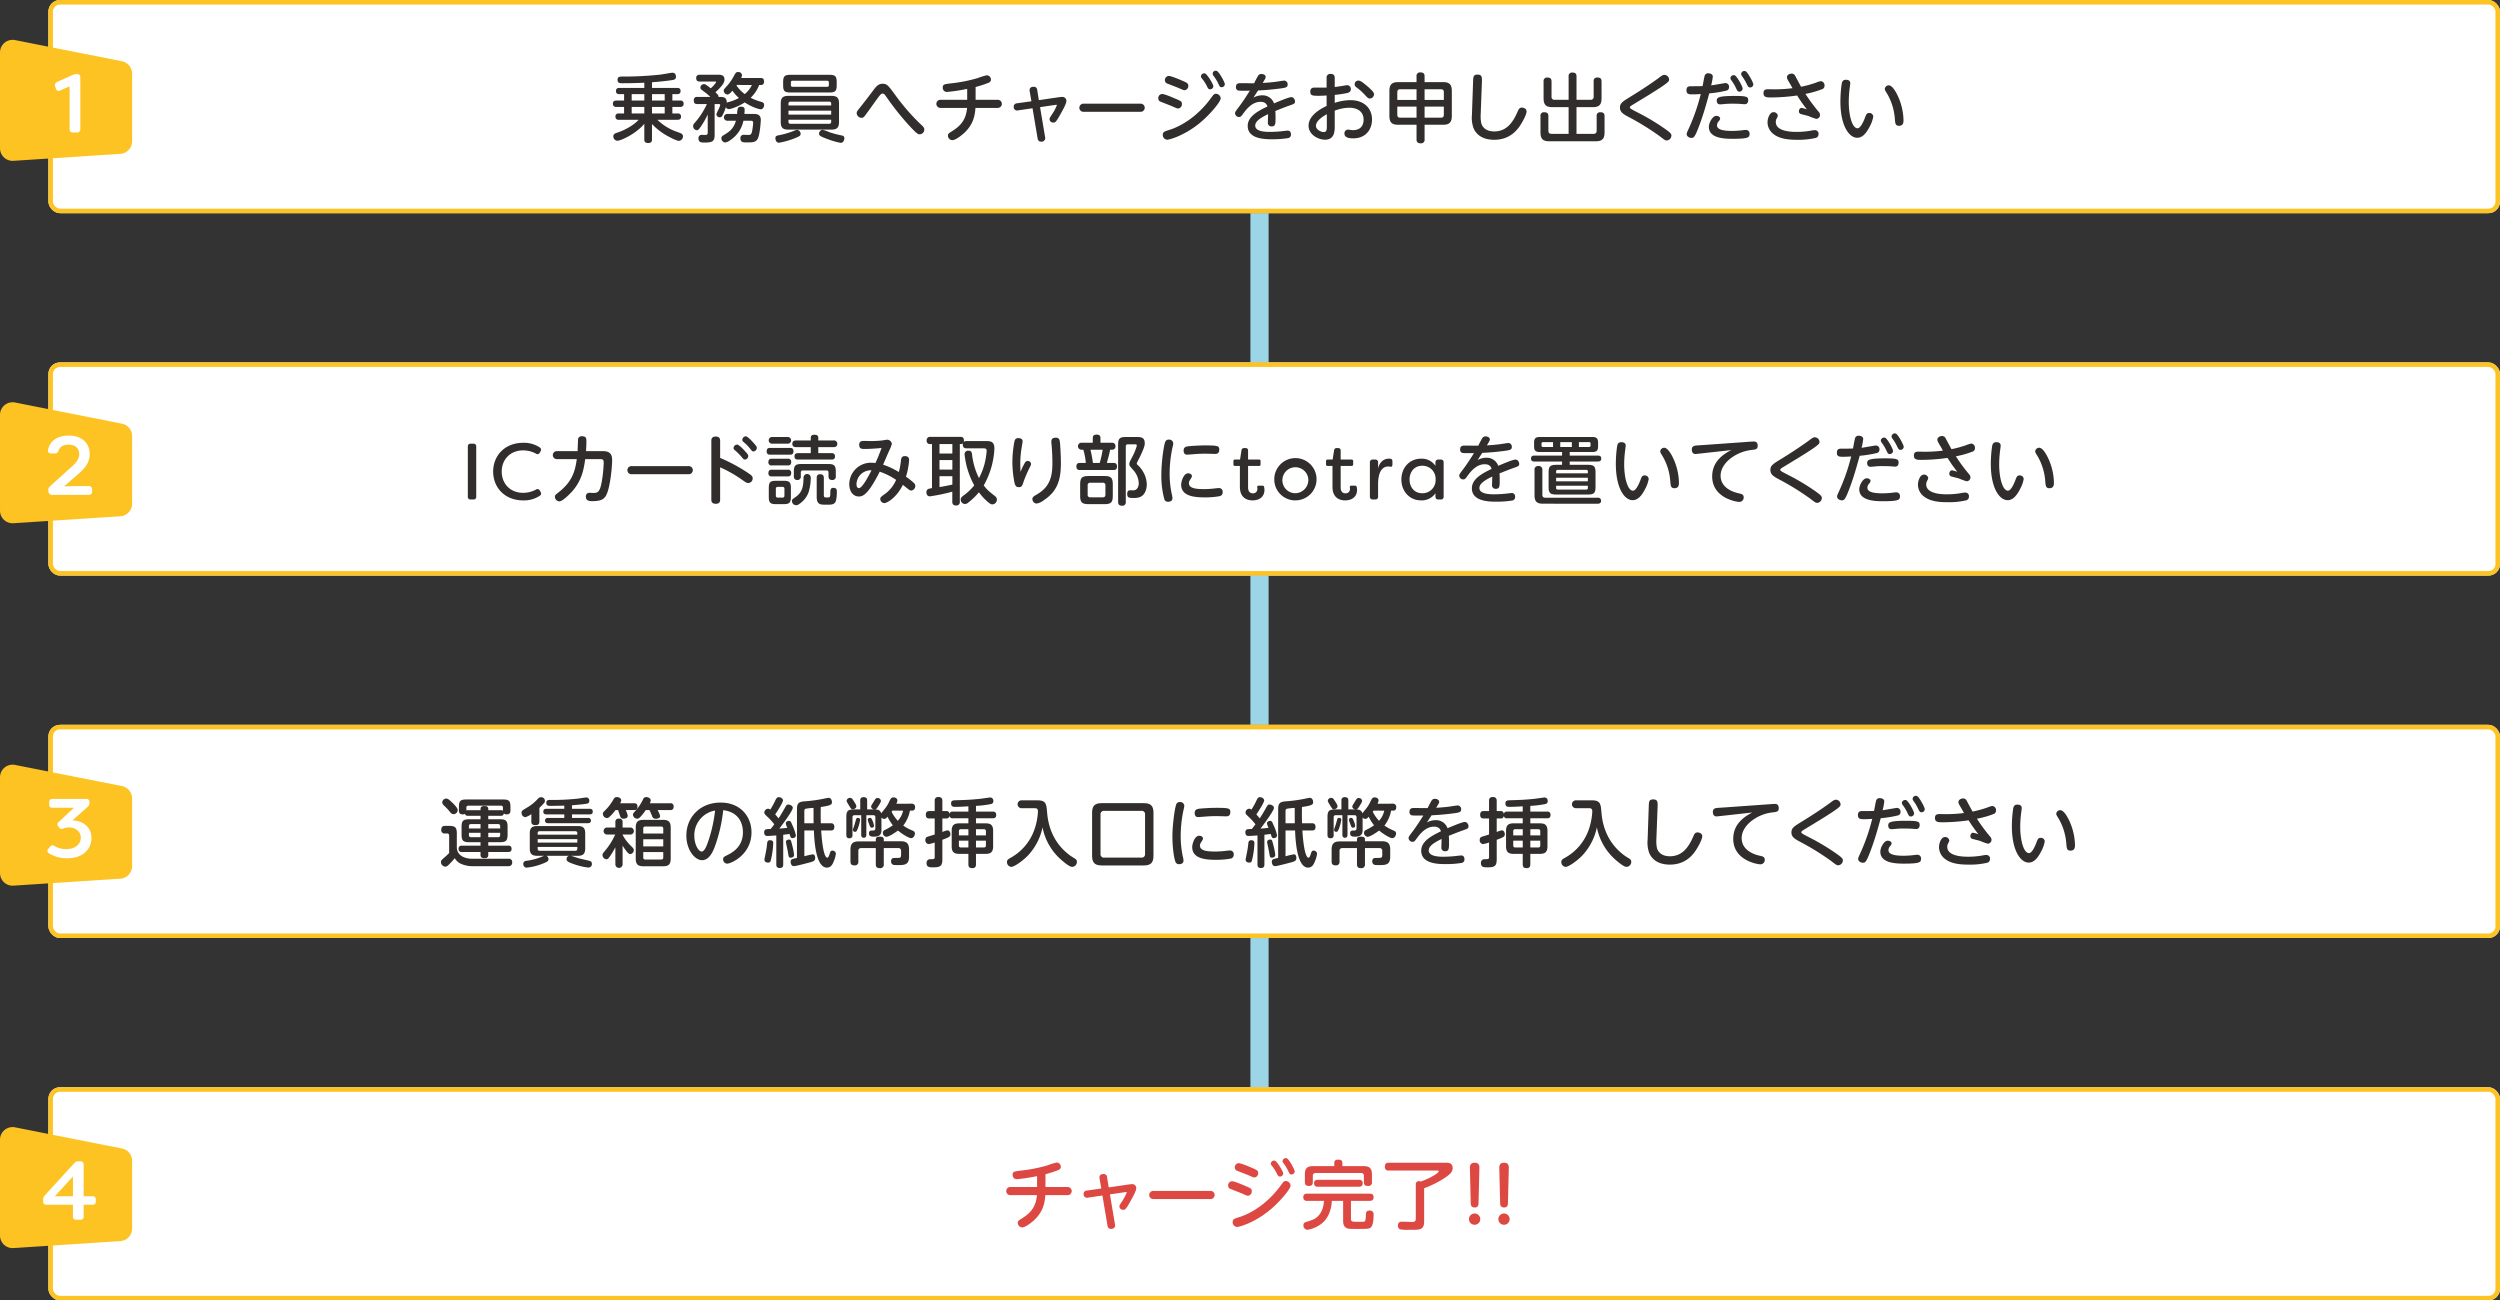
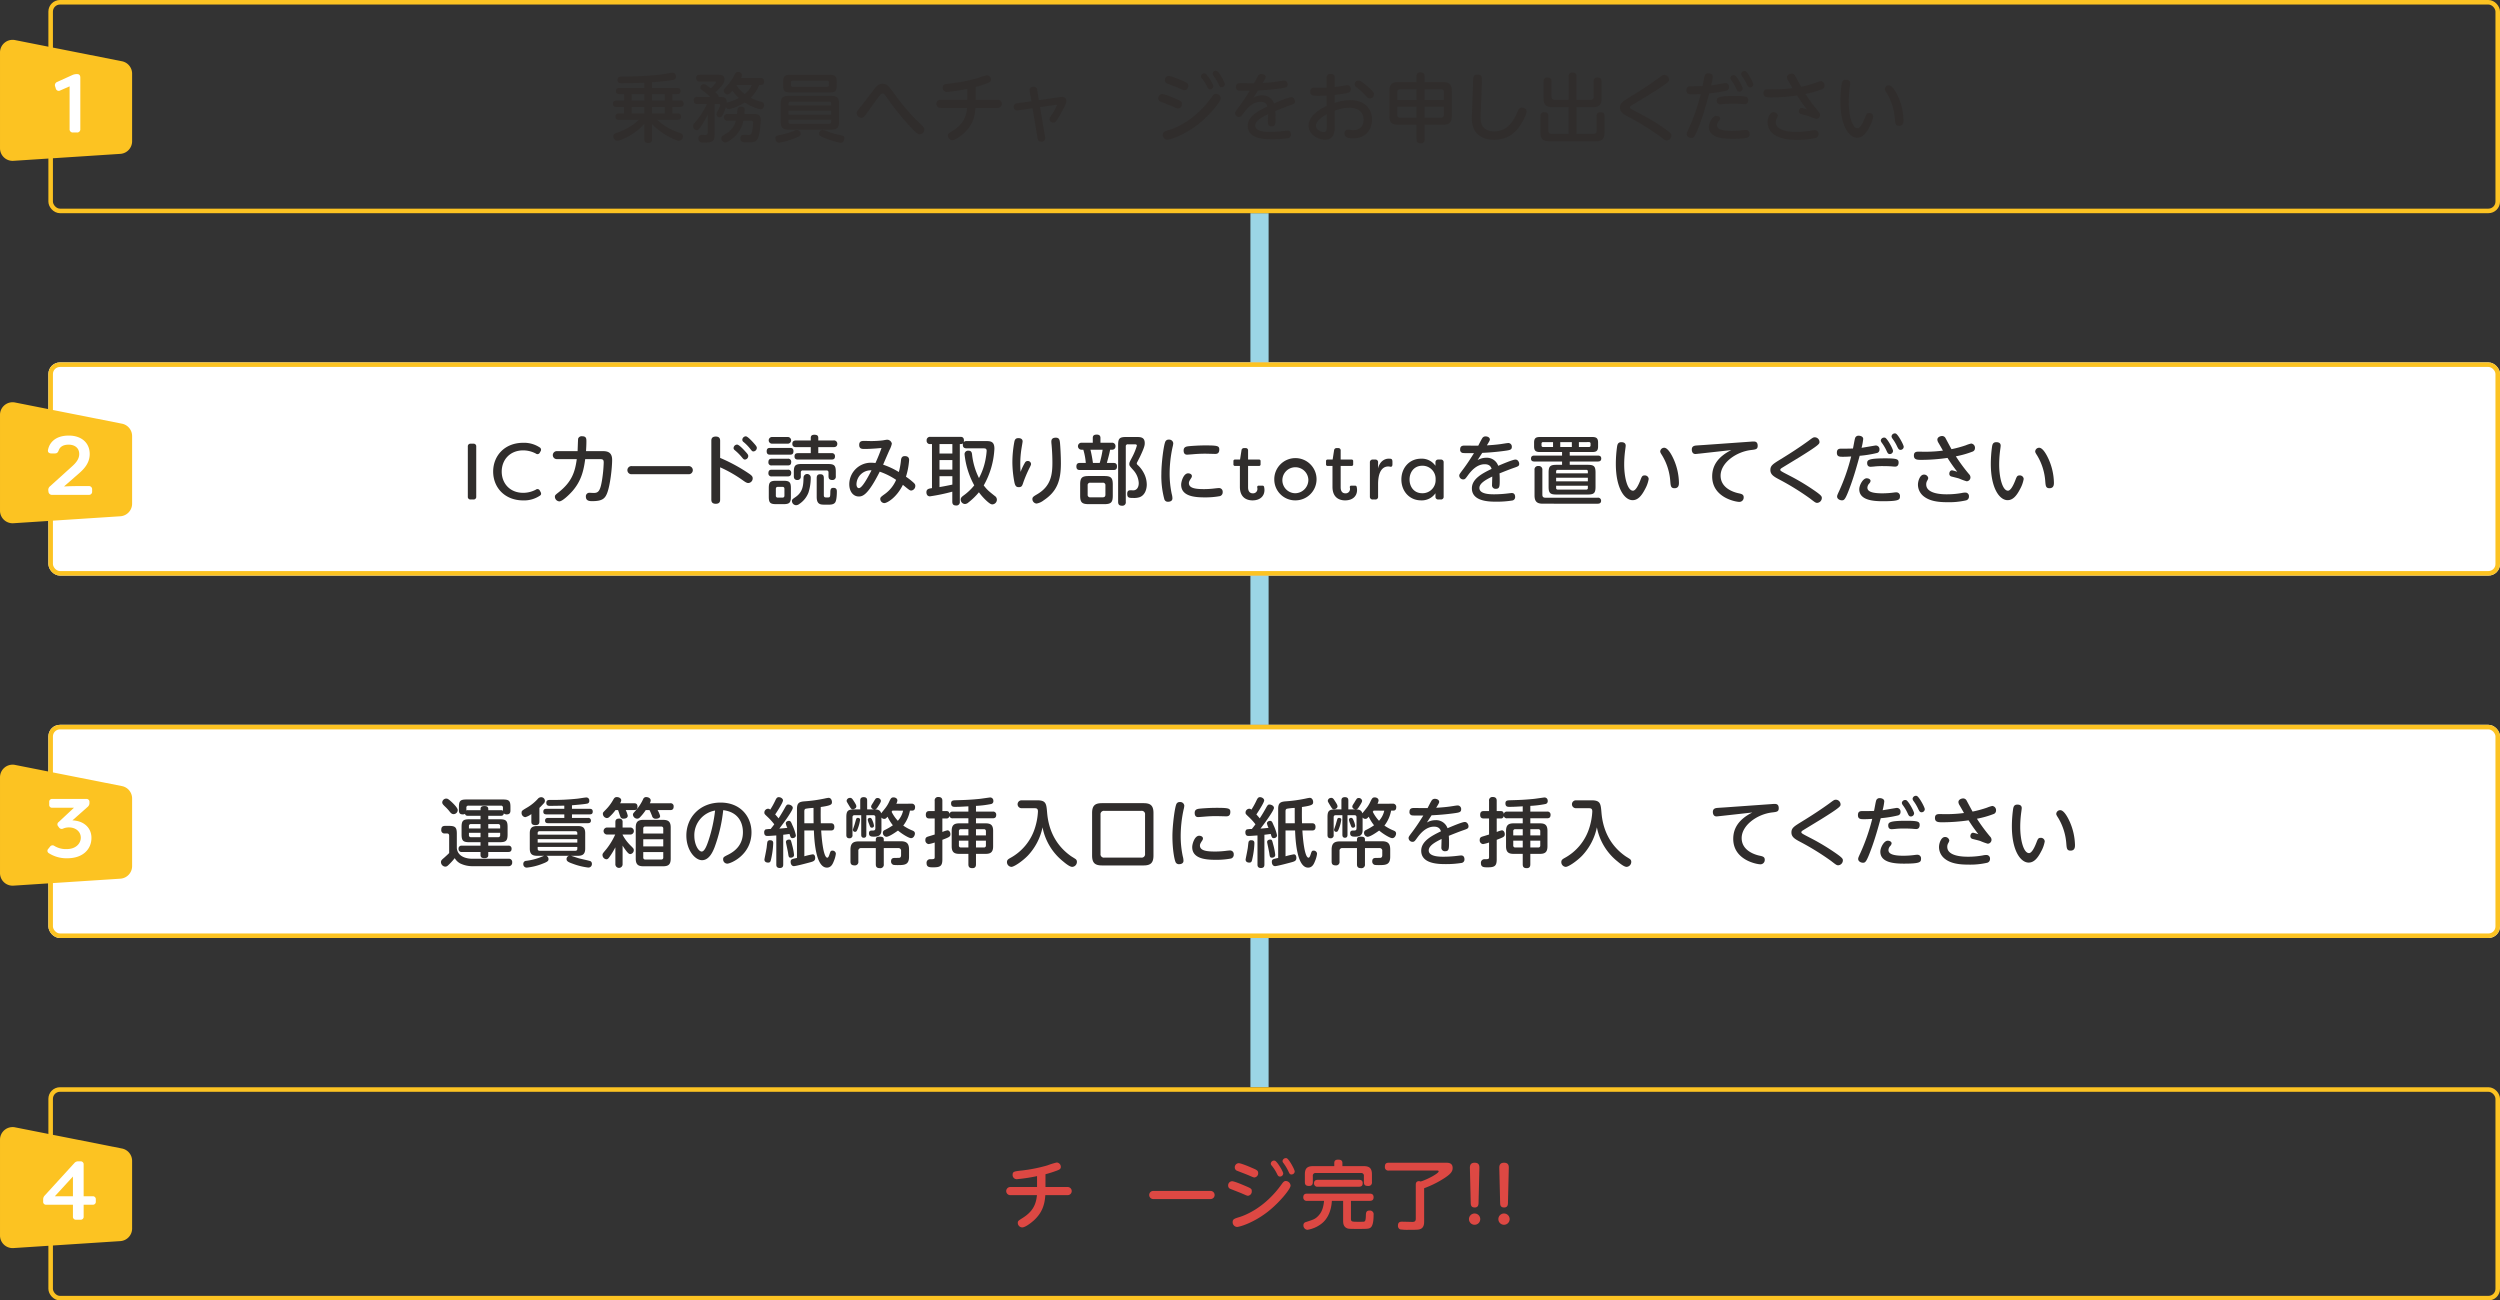
<svg xmlns="http://www.w3.org/2000/svg" width="1100" height="572.187" viewBox="0 0 1100 572.187">
  <rect x="0" y="0" width="1100" height="572.187" fill="#333333" stroke="none" />
  <g id="グループ_1037" data-name="グループ 1037" transform="translate(-150 -2399.65)">
    <line id="線_199" data-name="線 199" y1="65.661" transform="translate(704.187 2493.451)" fill="none" stroke="#9bd5e6" stroke-miterlimit="10" stroke-width="8" />
    <line id="線_200" data-name="線 200" y1="65.661" transform="translate(704.187 2652.913)" fill="none" stroke="#9bd5e6" stroke-miterlimit="10" stroke-width="8" />
    <line id="線_201" data-name="線 201" y1="65.661" transform="translate(704.187 2812.375)" fill="none" stroke="#9bd5e6" stroke-miterlimit="10" stroke-width="8" />
    <g id="長方形_143" data-name="長方形 143" transform="translate(171.287 2399.65)" fill="#fff" stroke="#fcc322" stroke-miterlimit="10" stroke-width="2">
-       <rect width="1078.713" height="93.801" rx="5.102" stroke="none" />
      <rect x="1" y="1" width="1076.713" height="91.801" rx="4.102" fill="none" />
    </g>
    <g id="グループ_733" data-name="グループ 733" transform="translate(150 2417.181)">
      <path id="パス_6300" data-name="パス 6300" d="M118.391,252.725V222.96A5.549,5.549,0,0,0,114,217.533l-47.035-9.318a5.545,5.545,0,0,0-6.7,5.424v42.151a5.546,5.546,0,0,0,5.933,5.533l47.035-3.064A5.548,5.548,0,0,0,118.391,252.725Z" transform="translate(-60.263 -208.091)" fill="#fcc322" />
      <g id="グループ_732" data-name="グループ 732" transform="translate(24.173 15.068)">
        <path id="パス_6301" data-name="パス 6301" d="M74.017,236.8V218.041l-4.107,1.8a1.335,1.335,0,0,1-1.982-.917l-.255-.807a1.529,1.529,0,0,1,.88-2.019l6.708-3.048a4.909,4.909,0,0,1,2.158-.4c.841,0,1.314.553,1.314,1.542V236.8a1.39,1.39,0,0,1-1.535,1.542H75.553A1.392,1.392,0,0,1,74.017,236.8Z" transform="translate(-67.568 -212.644)" fill="#fff" />
      </g>
    </g>
    <g id="グループ_734" data-name="グループ 734" transform="translate(419.668 2430.834)">
      <path id="パス_6302" data-name="パス 6302" d="M158.963,219.148h11.085c.463,0,1.489.033,1.489,1.353,0,1.023-.563,1.387-1.456,1.387h-2.151v2.819h3.441a1.321,1.321,0,0,1,1.522,1.387c0,1.092-.695,1.42-1.522,1.42h-3.441V230.4h2.35a1.276,1.276,0,0,1,1.456,1.39c0,1.155-.827,1.386-1.522,1.386h-8.9a23.576,23.576,0,0,0,7.644,4.934c2.713.989,3.011,1.089,3.309,1.453a1.2,1.2,0,0,1,.331.893,1.99,1.99,0,0,1-1.82,1.989c-1.059,0-4.5-1.823-6.155-2.816a26.952,26.952,0,0,1-5.659-4.6v6.817c0,.467,0,1.555-1.688,1.555s-1.688-1.059-1.688-1.555v-6.913c-3.772,4.563-10.457,7.475-11.88,7.475a1.924,1.924,0,0,1-1.754-1.952c0-.827.529-1.191,1.324-1.489a26.725,26.725,0,0,0,7.346-3.64,16.825,16.825,0,0,0,2.482-2.151H144.37a1.3,1.3,0,0,1-1.489-1.386,1.264,1.264,0,0,1,1.456-1.39h2.349v-2.882h-3.408a1.332,1.332,0,0,1-1.522-1.387c0-1.158.794-1.42,1.522-1.42h3.408v-2.819h-2.118c-.563,0-1.456-.129-1.456-1.353,0-1.254.893-1.386,1.489-1.386h10.986v-2.287c-4.4.2-7.115.228-9.6.228-1.125,0-2.184,0-2.184-1.486,0-1.42.96-1.453,2.25-1.453a151.8,151.8,0,0,0,16.678-.864c.827-.1,4.7-.827,5.262-.827,1.489,0,1.522,1.559,1.522,1.724,0,1.254-.927,1.387-1.456,1.486-4.169.659-8.868.96-9.1.993Zm-3.375,2.74h-5.559v2.819h5.559Zm0,5.625h-5.559V230.4h5.559Zm8.968-5.625h-5.592v2.819h5.592Zm0,5.625h-5.592V230.4h5.592Z" transform="translate(-141.756 -211.654)" fill="#302d2c" />
      <path id="パス_6303" data-name="パス 6303" d="M181.48,218.062a14.847,14.847,0,0,1-3.739,5.625,21.683,21.683,0,0,0,4.732,1.82c.4.132,1.191.331,1.191,1.324,0,.728-.4,1.919-1.423,1.919-1.191,0-4.434-1.224-7.115-3.011-2.647,1.754-6.023,2.945-7.015,2.945a1.245,1.245,0,0,1-1.257-.927,20.783,20.783,0,0,1-1.257,3.177c-.4.893-.695,1.357-1.456,1.357A1.4,1.4,0,0,1,162.684,231c0-.331.1-.529.86-2.085a7.914,7.914,0,0,0,.794-2.052c0-.3-.232-.4-.629-.4h-1.82v13.5c0,2.879-.927,3.441-4.5,3.441-1.224,0-2.614,0-2.614-1.82A1.413,1.413,0,0,1,156.2,240c.232,0,1.39.066,1.655.066.827,0,.993-.463.993-1.125v-7.876a35.87,35.87,0,0,1-2.912,5.129c-.927,1.39-1.291,1.787-1.952,1.787a1.8,1.8,0,0,1-1.555-1.82,1.91,1.91,0,0,1,.629-1.357,33.971,33.971,0,0,0,5.427-8.339h-4.236c-1.059,0-1.522-.43-1.522-1.655a1.318,1.318,0,0,1,1.522-1.489H160a24.392,24.392,0,0,0-2.647-2.25c-1.522-1.125-1.721-1.291-1.721-1.853a1.591,1.591,0,0,1,1.555-1.522,1.7,1.7,0,0,1,1.059.4c.761.529,1.257.927,1.952,1.423a12.739,12.739,0,0,0,2.349-2.647c0-.331-.331-.331-.5-.331H155.3c-1.257,0-1.522-.695-1.522-1.555,0-1.125.761-1.423,1.522-1.423h8.24c.893,0,2.68.033,2.68,2.052,0,1.224-.5,2.449-3.971,5.659,1.191,1.158,1.423,1.456,1.324,2.052h.662c1.257,0,3.077,0,2.978,2.548a2.728,2.728,0,0,1,.695-.265,19.544,19.544,0,0,0,4.666-1.82,17.085,17.085,0,0,1-2.846-3.21c-.662.761-1.489,1.688-2.184,1.688a1.771,1.771,0,0,1-1.655-1.621c0-.563.1-.695,1.555-2.283a21.347,21.347,0,0,0,2.78-4c.96-1.754,1.092-1.985,2.019-1.985a1.547,1.547,0,0,1,1.688,1.357,3.016,3.016,0,0,1-.4,1.257h8.571c1.125,0,1.522.463,1.522,1.621a1.308,1.308,0,0,1-1.522,1.456Zm-13.964,15.751a1.506,1.506,0,1,1,0-3.011h4.269a10.073,10.073,0,0,1,.331-2.515,1.416,1.416,0,0,1,1.39-.662c1.588,0,1.588.893,1.588,1.456,0,.2-.033.86-.1,1.721h3.9c1.224,0,3.309,0,3.309,2.647,0,.6-.364,6.519-1.39,8.339-.86,1.522-2.283,1.555-4.9,1.555-1.257,0-2.68,0-2.68-1.754A1.4,1.4,0,0,1,174.862,240c.364,0,1.919.066,2.217.033.728-.066.993-.43,1.224-1.324a24.5,24.5,0,0,0,.529-3.938c0-.662-.165-.96-1.125-.96h-3.144A13.452,13.452,0,0,1,169,242.185a5.774,5.774,0,0,1-2.383,1.191,1.823,1.823,0,0,1-1.754-1.919c0-.6.331-.893.96-1.291,2.482-1.489,4.368-2.747,5.427-6.353Zm4.17-15.751c-.1.165-.132.2-.165.265a15.575,15.575,0,0,0,3.607,3.739,10.645,10.645,0,0,0,3.144-4Z" transform="translate(-117.118 -211.862)" fill="#302d2c" />
      <path id="パス_6304" data-name="パス 6304" d="M172.1,240.564a33.165,33.165,0,0,1-7.181,2.055c-1.158,0-1.555-1.195-1.555-1.956,0-1.026.5-1.125,1.787-1.39a35.909,35.909,0,0,0,5.857-1.684c1.357-.533,1.522-.6,1.952-.6a1.69,1.69,0,0,1,1.489,1.853C174.385,239.406,174.253,239.7,172.1,240.564Zm19.259-7.045c0,2.449-.96,3.339-3.342,3.339H169.025c-2.35,0-3.309-.857-3.309-3.339v-8.207c0-2.482.993-3.306,3.309-3.306h18.994c2.35,0,3.342.824,3.342,3.306Zm-1.026-16.181c0,2.545-.629,3.173-3.243,3.173H170.017c-2.614,0-3.243-.592-3.243-3.173v-1.39c0-2.515.6-3.207,3.243-3.207h17.075c2.614,0,3.243.659,3.243,3.207Zm-2.416,8.9v-.761c0-.5-.165-.93-.893-.93H170.05a.829.829,0,0,0-.927.93v.761Zm-18.8,2.28v1.727h18.8v-1.727Zm0,3.974v.86a.824.824,0,0,0,.927.93h16.976c.761,0,.893-.5.893-.93v-.86Zm17.77-16.38c0-.463-.2-.764-.728-.764H170.911c-.529,0-.728.265-.728.764v1.125c0,.463.2.764.728.764h15.255c.5,0,.728-.265.728-.764Zm.3,21.9a42.062,42.062,0,0,0,5.261,1.39c.529.1,1.257.232,1.257,1.291,0,.662-.4,1.985-1.588,1.985a32.492,32.492,0,0,1-6.056-1.754c-3.408-1.257-3.475-1.618-3.475-2.316a1.665,1.665,0,0,1,1.588-1.655A19.112,19.112,0,0,1,187.191,238.016Z" transform="translate(-91.856 -211.005)" fill="#302d2c" />
      <path id="パス_6305" data-name="パス 6305" d="M191.152,218.894a94.839,94.839,0,0,0,10.258,11.979c2.217,2.085,2.515,2.349,2.515,3.243a2.106,2.106,0,0,1-2.052,2.052c-.6,0-1.092,0-4.931-4.2a117.765,117.765,0,0,1-9.53-12.012c-1.092-1.522-1.224-1.688-1.82-1.688-.761,0-.86.1-5,5.89-2.184,3.044-2.581,3.574-2.846,3.9-.529.662-.893.86-1.456.86a2.155,2.155,0,0,1-2.118-2.118c0-.6.2-.86,2.019-3.111,1.588-2.019,1.952-2.482,5.162-6.717,1.324-1.754,2.283-3.044,4.236-3.044C187.512,213.93,188.107,214.757,191.152,218.894Z" transform="translate(-66.895 -208.26)" fill="#302d2c" />
      <path id="パス_6306" data-name="パス 6306" d="M202.037,223.588H211.8a1.787,1.787,0,1,1,0,3.574h-9.828c-.265,4.136-1.353,7.611-4.831,10.92-1.059.993-3.9,3.276-5.328,3.276a1.991,1.991,0,0,1-1.949-1.952c0-.86.228-.993,2.148-2.217,4.5-2.846,5.857-5.923,6.287-10.027H186.554a1.787,1.787,0,1,1,0-3.574h11.78v-4.8a75.4,75.4,0,0,1-8.9,1.357,1.824,1.824,0,0,1-1.85-1.952c0-1.39.761-1.489,3.57-1.82a67.052,67.052,0,0,0,11.648-2.283,35.516,35.516,0,0,1,4.169-1.291,1.9,1.9,0,0,1,1.82,1.919c0,.96-.695,1.257-1.754,1.655a51.6,51.6,0,0,1-5,1.588Z" transform="translate(-42.44 -210.869)" fill="#302d2c" />
      <path id="パス_6307" data-name="パス 6307" d="M202.072,216.282c-.331-1.919,1.39-1.952,1.787-1.952a1.42,1.42,0,0,1,1.522,1.423l.725,4.467,8.839-1.291a9.29,9.29,0,0,1,1.39-.132,1.739,1.739,0,0,1,1.886,1.82c0,1.158-1.721,4.2-2.482,5.559-2.055,3.673-2.35,3.9-3.276,3.9a1.583,1.583,0,0,1-1.655-1.456c0-.463.1-.629,1.023-2.052a20.617,20.617,0,0,0,2.187-4.07c0-.3-.165-.265-.6-.2l-6.784.993,2.214,13.137a2.364,2.364,0,0,1,.066.529,1.579,1.579,0,0,1-1.787,1.522c-1.32,0-1.486-1.026-1.588-1.555l-2.214-13.137-6.354.927a1.492,1.492,0,0,1-1.919-1.588,1.442,1.442,0,0,1,1.453-1.522l6.324-.893Z" transform="translate(-18.679 -207.336)" fill="#302d2c" />
-       <path id="パス_6308" data-name="パス 6308" d="M230.646,216.58a1.791,1.791,0,1,1,0,3.574H205.7a1.791,1.791,0,1,1,0-3.574Z" transform="translate(1.454 -202.14)" fill="#302d2c" />
      <path id="パス_6309" data-name="パス 6309" d="M215.964,222.387c1.029,0,4.368,1.423,5.592,1.952,2.813,1.191,3.111,1.324,3.111,2.449a1.859,1.859,0,0,1-1.618,1.986c-.4,0-.467,0-2.783-1.026-.827-.364-5.06-1.985-5.295-2.118a1.529,1.529,0,0,1-.695-1.324A1.813,1.813,0,0,1,215.964,222.387Zm.3,17.935c0-1.224.761-1.489,2.813-2.118,3.077-.927,11.449-4.335,18.663-14.395.695-.96,1.092-1.522,1.919-1.522a2.178,2.178,0,0,1,2.085,2.019c0,1.456-4.762,7.313-9.795,11.317-6.585,5.2-12.77,6.883-13.766,6.883A2.068,2.068,0,0,1,216.261,240.323Zm2.651-25.877c.96,0,4.567,1.489,5.821,2.052,2.019.86,2.75,1.158,2.75,2.283a1.848,1.848,0,0,1-1.625,1.952c-.4,0-.629-.1-2.747-1.026-.794-.331-4.931-1.919-5.129-2.019a1.568,1.568,0,0,1-.794-1.357A1.809,1.809,0,0,1,218.912,214.445Zm19.59,4.533a1.417,1.417,0,0,1-1.39,1.357c-.764,0-1-.463-1.459-1.423a17.8,17.8,0,0,0-2.247-3.442,1.269,1.269,0,0,1-.367-.827,1.42,1.42,0,0,1,1.787-1.291C235.818,213.651,238.5,218.118,238.5,218.979Zm5.06-.893a1.391,1.391,0,0,1-1.423,1.324c-.728,0-.86-.331-1.39-1.456a21.609,21.609,0,0,0-2.184-3.607,1.3,1.3,0,0,1,1.459-2.085C241.014,212.592,243.561,217.225,243.561,218.085Z" transform="translate(25.7 -212.216)" fill="#302d2c" />
      <path id="パス_6310" data-name="パス 6310" d="M232.564,223.054a7.413,7.413,0,0,1,3.739-1.026,5.313,5.313,0,0,1,5.328,3.541c1.489-.629,6.416-2.747,7.578-2.747s1.655,1.257,1.655,1.853c0,.96-.4,1.125-2.217,1.754-2.184.761-4.305,1.621-6.453,2.482.1,1.026.1,2.383.1,2.713,0,2.945,0,4.07-1.721,4.07a1.534,1.534,0,0,1-1.655-1.721c0-.563.1-3.144.1-3.673-3.21,1.555-5.659,3.077-5.659,5.03,0,2.78,4.831,2.78,6.618,2.78a52.2,52.2,0,0,0,6.284-.43c.96-.1,1.092-.132,1.357-.132,1.062,0,1.459.794,1.459,1.688a1.5,1.5,0,0,1-1.357,1.621,42.731,42.731,0,0,1-6.751.5c-3.114,0-10.92,0-10.92-5.89,0-4.3,4.931-6.717,8.67-8.537-.232-.794-.794-2.052-3.011-2.052-3.574,0-6.089,3.044-7.545,5.063-.93,1.291-1.195,1.622-1.952,1.622a1.744,1.744,0,0,1-1.724-1.655c0-.529.169-.761,1.655-2.747,2.154-2.879,3.442-4.964,4.835-7.181-2.416.033-4.173.033-4.666-.033a1.389,1.389,0,0,1-1.426-1.588c0-1.39.8-1.688,1.989-1.688.923,0,5.129.066,5.989.033.265-.529,1.291-2.581,1.787-3.342a1.588,1.588,0,0,1,1.42-.728c1.062,0,1.89.563,1.89,1.357,0,.4-.364,1.026-1.324,2.581,1.787-.1,3.938-.265,5.887-.529.563-.066,3.081-.5,3.577-.5a1.571,1.571,0,0,1,1.519,1.721c0,1.291-.89,1.423-3.339,1.754-3.342.463-7.181.761-9.663.86C233.92,220.936,233.06,222.259,232.564,223.054Z" transform="translate(49.275 -211.261)" fill="#302d2c" />
      <path id="パス_6311" data-name="パス 6311" d="M242.2,214.506a1.607,1.607,0,0,1,1.787-1.886c1.787,0,1.787,1.291,1.787,1.886v3.872c1.621-.2,2.647-.331,4.269-.629a7.028,7.028,0,0,1,1.257-.165,1.628,1.628,0,0,1,1.559,1.754c0,1.092-.794,1.489-1.559,1.688a47.949,47.949,0,0,1-5.526.827v3.508a22.123,22.123,0,0,1,6.883-1.191c6.688,0,9.53,4.236,9.53,8.5,0,4.169-2.515,8.306-8.336,8.306-1.724,0-3.809-.3-3.809-2.151a1.6,1.6,0,0,1,1.489-1.688c.563,0,1.688.232,2.187.232,3.971,0,4.762-2.68,4.762-4.666,0-2.647-1.688-5.2-6.416-5.2a18.755,18.755,0,0,0-6.291,1.291v6.651c0,2.25,0,6.122-4.3,6.122-2.846,0-7.211-2.151-7.211-6.155,0-3.276,2.747-6.221,7.939-8.7v-4.6c-1.751.1-2.313.132-3.574.132-2.614,0-3.607-.066-3.607-1.853,0-1.39.827-1.754,1.89-1.754H242.2Zm.1,15.851c-.794.43-4.8,2.614-4.8,5.1,0,1.621,2.085,2.747,3.442,2.747,1.327,0,1.357-1.158,1.357-2.68Zm17.8-12.343c2.948,2.515,2.948,3.111,2.948,3.64a1.855,1.855,0,0,1-1.823,1.787c-.7,0-.89-.165-2.482-1.919a27.422,27.422,0,0,0-3.372-2.978,1.589,1.589,0,0,1,.89-2.978C257.123,215.565,258.311,216.492,260.1,218.014Z" transform="translate(71.838 -211.284)" fill="#302d2c" />
      <path id="パス_6312" data-name="パス 6312" d="M256.95,214.141a1.5,1.5,0,0,1,1.691-1.721c1.423,0,1.85.6,1.85,1.721v2.548H268.6c2.545,0,3.872.827,3.872,3.9V231.58c0,3.077-1.36,3.872-3.872,3.872H260.49V241.9a1.508,1.508,0,0,1-1.684,1.721c-1.459,0-1.856-.662-1.856-1.721v-6.453h-8.041c-2.548,0-3.9-.761-3.9-3.872V220.593c0-3.044,1.287-3.9,3.9-3.9h8.041Zm-8.468,10.391h8.468v-4.7h-7.181c-.927,0-1.287.5-1.287,1.324Zm8.468,7.809v-4.864h-8.468v3.541c0,.893.4,1.324,1.287,1.324Zm3.541-12.508v4.7h8.471v-3.375c0-.86-.361-1.324-1.291-1.324Zm8.471,7.644H260.49v4.864h7.181c.9,0,1.291-.43,1.291-1.324Z" transform="translate(96.66 -211.746)" fill="#302d2c" />
      <path id="パス_6313" data-name="パス 6313" d="M256.5,216.052c.066-2.349.1-3.342,1.962-3.342,2.058,0,1.992,1.291,1.926,3.342l-.533,14.13a15.527,15.527,0,0,0,.235,3.839c.5,2.052,2.379,3.706,5.688,3.706,5.232,0,8.177-3.607,10.427-8.968.5-1.191.993-1.522,1.787-1.522.625,0,2.052.364,2.052,1.721,0,.893-.96,3.077-2.151,5.063-1.492,2.482-4.7,7.379-12.114,7.379-5.493,0-8.048-2.647-9.08-5.129a13.759,13.759,0,0,1-.7-5.857Z" transform="translate(121.983 -211.077)" fill="#302d2c" />
      <path id="パス_6314" data-name="パス 6314" d="M277.473,227.662h-7.118c-2.713,0-3.9-.96-3.9-3.9v-7.379a1.51,1.51,0,0,1,1.655-1.754c1.32,0,1.85.529,1.85,1.754v6.651a1.229,1.229,0,0,0,1.39,1.39h6.125V214.161a1.489,1.489,0,0,1,1.621-1.721c1.32,0,1.853.463,1.853,1.721v10.258H287.1a1.228,1.228,0,0,0,1.39-1.39v-6.651a1.49,1.49,0,0,1,1.655-1.754c1.32,0,1.82.529,1.82,1.754v7.379c0,2.912-1.125,3.9-3.872,3.9h-7.148v11.747h7.475a1.231,1.231,0,0,0,1.39-1.357v-6.42a1.48,1.48,0,0,1,1.625-1.721c1.287,0,1.85.463,1.85,1.721v7.148c0,3.011-1.257,3.9-3.872,3.9H268.969c-2.617,0-3.872-.893-3.872-3.9v-7.148a1.479,1.479,0,0,1,1.622-1.721c1.287,0,1.85.463,1.85,1.721v6.42c0,1.125.695,1.357,1.39,1.357h7.515Z" transform="translate(143.05 -211.7)" fill="#302d2c" />
      <path id="パス_6315" data-name="パス 6315" d="M280.333,222.313c4.335-2.647,8.8-5.592,12.012-7.942,1.952-1.456,2.184-1.621,2.879-1.621a2.107,2.107,0,0,1,2.052,2.052c0,.794,0,1.224-8.67,6.618-1.258.761-7.35,4.467-7.975,4.864-.4.265-.6.463-.6.794,0,.43.394.662,4,2.515a97.429,97.429,0,0,1,10.453,6.221c3.706,2.515,3.809,2.978,3.809,3.64a2.194,2.194,0,0,1-2.022,2.151c-.725,0-.989-.232-3.309-2.019a115.056,115.056,0,0,0-13.829-8.5c-2.154-1.158-3.475-2.052-3.475-3.938C275.667,225.159,276.792,224.5,280.333,222.313Z" transform="translate(167.457 -210.984)" fill="#302d2c" />
-       <path id="パス_6316" data-name="パス 6316" d="M290.728,234.633c-2.416,6.684-2.912,7.048-4,7.048-.96,0-2.118-.629-2.118-1.655,0-.5.2-.927,1.026-2.714a87.2,87.2,0,0,0,5.162-14.924c-1.291.066-2.217.132-3.541.132-1.522,0-2.747,0-2.747-1.787,0-1.655.96-1.787,2.019-1.787,1.754,0,3.706,0,5.063-.066.165-.695.695-3.806.893-4.434a1.542,1.542,0,0,1,1.688-1.191c.662,0,1.919.331,1.919,1.423a23.9,23.9,0,0,1-.728,3.9c.993-.132,5.989-1.026,6.254-1.026a1.6,1.6,0,0,1,1.621,1.787,1.457,1.457,0,0,1-1.258,1.555,49.982,49.982,0,0,1-7.445,1.191C293.243,226.823,292.151,230.662,290.728,234.633Zm6.883-2.647c.993,0,1.721.529,1.721,1.158a2.075,2.075,0,0,1-.563,1.125,2.748,2.748,0,0,0-.827,1.853c0,1.688,2.085,2.482,6.585,2.482a38.178,38.178,0,0,0,5.162-.364,5.482,5.482,0,0,1,.893-.066,1.576,1.576,0,0,1,1.688,1.787c0,1.522-.566,2.118-7.578,2.118-4.07,0-10.324-.4-10.324-5.261C294.368,235,295.986,231.985,297.611,231.985Zm8.206-8.769c5.2,0,5.857.364,5.857,1.886,0,.827-.331,1.754-1.555,1.754-.3,0-1.489-.1-1.754-.132-1.158-.066-2.184-.1-3.412-.1a32.528,32.528,0,0,0-4.2.2c-.827.066-1.191.1-1.39.1-.761,0-1.522-.331-1.522-1.655C297.843,223.911,298.5,223.216,305.818,223.216Zm3.405-3.276a1.418,1.418,0,0,1-1.387,1.39c-.794,0-1.026-.463-1.489-1.489a19.631,19.631,0,0,0-2.088-3.508,2.133,2.133,0,0,1-.427-.96,1.443,1.443,0,0,1,1.522-1.291,1.517,1.517,0,0,1,.331.033C306.711,214.447,309.223,219.113,309.223,219.94Zm4.7-1.82a1.393,1.393,0,0,1-1.393,1.357c-.592,0-.89-.2-1.486-1.456a20.041,20.041,0,0,0-2.085-3.508,2.05,2.05,0,0,1-.4-.96,1.464,1.464,0,0,1,1.522-1.324.8.8,0,0,1,.331.066C311.41,212.627,313.925,217.293,313.925,218.12Z" transform="translate(187.869 -212.185)" fill="#302d2c" />
+       <path id="パス_6316" data-name="パス 6316" d="M290.728,234.633c-2.416,6.684-2.912,7.048-4,7.048-.96,0-2.118-.629-2.118-1.655,0-.5.2-.927,1.026-2.714a87.2,87.2,0,0,0,5.162-14.924c-1.291.066-2.217.132-3.541.132-1.522,0-2.747,0-2.747-1.787,0-1.655.96-1.787,2.019-1.787,1.754,0,3.706,0,5.063-.066.165-.695.695-3.806.893-4.434a1.542,1.542,0,0,1,1.688-1.191c.662,0,1.919.331,1.919,1.423a23.9,23.9,0,0,1-.728,3.9c.993-.132,5.989-1.026,6.254-1.026a1.6,1.6,0,0,1,1.621,1.787,1.457,1.457,0,0,1-1.258,1.555,49.982,49.982,0,0,1-7.445,1.191C293.243,226.823,292.151,230.662,290.728,234.633m6.883-2.647c.993,0,1.721.529,1.721,1.158a2.075,2.075,0,0,1-.563,1.125,2.748,2.748,0,0,0-.827,1.853c0,1.688,2.085,2.482,6.585,2.482a38.178,38.178,0,0,0,5.162-.364,5.482,5.482,0,0,1,.893-.066,1.576,1.576,0,0,1,1.688,1.787c0,1.522-.566,2.118-7.578,2.118-4.07,0-10.324-.4-10.324-5.261C294.368,235,295.986,231.985,297.611,231.985Zm8.206-8.769c5.2,0,5.857.364,5.857,1.886,0,.827-.331,1.754-1.555,1.754-.3,0-1.489-.1-1.754-.132-1.158-.066-2.184-.1-3.412-.1a32.528,32.528,0,0,0-4.2.2c-.827.066-1.191.1-1.39.1-.761,0-1.522-.331-1.522-1.655C297.843,223.911,298.5,223.216,305.818,223.216Zm3.405-3.276a1.418,1.418,0,0,1-1.387,1.39c-.794,0-1.026-.463-1.489-1.489a19.631,19.631,0,0,0-2.088-3.508,2.133,2.133,0,0,1-.427-.96,1.443,1.443,0,0,1,1.522-1.291,1.517,1.517,0,0,1,.331.033C306.711,214.447,309.223,219.113,309.223,219.94Zm4.7-1.82a1.393,1.393,0,0,1-1.393,1.357c-.592,0-.89-.2-1.486-1.456a20.041,20.041,0,0,0-2.085-3.508,2.05,2.05,0,0,1-.4-.96,1.464,1.464,0,0,1,1.522-1.324.8.8,0,0,1,.331.066C311.41,212.627,313.925,217.293,313.925,218.12Z" transform="translate(187.869 -212.185)" fill="#302d2c" />
      <path id="パス_6317" data-name="パス 6317" d="M319.032,229.39a2.018,2.018,0,0,1,.6,1.357,1.726,1.726,0,0,1-1.655,1.754,25.845,25.845,0,0,1-3.276-1.191c-.529-.2-2.482-.662-3.478-.927a1.211,1.211,0,0,1-.89-1.224c0-.629.364-1.489,1.224-1.489a15.309,15.309,0,0,1,2.283.662c-1.985-2.614-2.68-3.607-4.3-6.122a81.319,81.319,0,0,1-11.449.86c-1.787,0-3.342,0-3.342-1.886,0-1.291.625-1.721,1.952-1.721.53,0,2.879.033,3.342.033a60.548,60.548,0,0,0,7.475-.5c-.294-.563-1.684-2.978-1.982-3.475a2.874,2.874,0,0,1-.463-1.324c0-1.191,1.39-1.622,2.085-1.622a1.7,1.7,0,0,1,1.489.893c.43.794,2.25,4.2,2.647,4.9a50.752,50.752,0,0,0,6.32-1.721,13.621,13.621,0,0,1,2.349-.761,1.85,1.85,0,0,1,1.655,2.019,1.589,1.589,0,0,1-1.125,1.555,41.77,41.77,0,0,1-7.28,2.052A76.949,76.949,0,0,0,319.032,229.39Zm-9.759,8.835a36.4,36.4,0,0,0,6.486-.563,7.4,7.4,0,0,1,1.622-.2,1.559,1.559,0,0,1,1.585,1.754,1.651,1.651,0,0,1-1.32,1.688,33.5,33.5,0,0,1-8.273.794c-4.434,0-7.809-.629-10.258-2.548a6.562,6.562,0,0,1-2.581-5.129c0-1.787.96-4.467,2.614-4.467a1.837,1.837,0,0,1,1.919,1.522,3.164,3.164,0,0,1-.463,1.158,3.1,3.1,0,0,0-.43,1.655C300.174,238.225,307.686,238.225,309.274,238.225Z" transform="translate(211.515 -211.377)" fill="#302d2c" />
      <path id="パス_6318" data-name="パス 6318" d="M309.314,214.922c0,.463-.3,2.416-.334,2.813a48.31,48.31,0,0,0-.328,5.46c0,5.857,1.489,11.549,3.872,11.549,1.224,0,2.482-2.614,3.24-4.6.6-1.555.794-2.118,1.856-2.118a1.674,1.674,0,0,1,1.82,1.555,14.044,14.044,0,0,1-1.625,4.5c-1.552,3.011-3.207,4.831-5.457,4.831-3.511,0-7.383-5.162-7.383-15.983a55.417,55.417,0,0,1,.563-7.71c.169-.893.43-1.82,1.856-1.82C307.756,213.4,309.314,213.4,309.314,214.922Zm21.244,6.287a26.734,26.734,0,0,1,2.184,9.927c0,.86,0,2.515-1.956,2.515-1.618,0-1.684-1.059-1.85-2.978a25.357,25.357,0,0,0-3.508-11.317c-.761-1.191-.927-1.522-.927-1.886a1.742,1.742,0,0,1,1.754-1.622C327.845,215.849,329.529,218.86,330.559,221.209Z" transform="translate(235.134 -209.483)" fill="#302d2c" />
    </g>
    <g id="長方形_144" data-name="長方形 144" transform="translate(171.287 2559.112)" fill="#fff" stroke="#fcc322" stroke-miterlimit="10" stroke-width="2">
      <rect width="1078.713" height="93.801" rx="5.102" stroke="none" />
      <rect x="1" y="1" width="1076.713" height="91.801" rx="4.102" fill="none" />
    </g>
    <g id="グループ_736" data-name="グループ 736" transform="translate(150 2576.643)">
      <path id="パス_6319" data-name="パス 6319" d="M118.391,300.914V271.149A5.546,5.546,0,0,0,114,265.722L66.964,256.4a5.545,5.545,0,0,0-6.7,5.424v42.151a5.546,5.546,0,0,0,5.933,5.533l47.035-3.064A5.548,5.548,0,0,0,118.391,300.914Z" transform="translate(-60.263 -256.28)" fill="#fcc322" />
      <g id="グループ_735" data-name="グループ 735" transform="translate(21.084 14.661)">
        <path id="パス_6320" data-name="パス 6320" d="M66.871,285.419l-.033-.367a2.026,2.026,0,0,1,.695-2.005l9.355-8.451c1.979-1.727,3.521-3.491,3.521-5.771,0-2.608-1.906-4.116-4.659-4.116-2.713,0-3.925,1.215-4.365,2.5-.331.88-.731,1.36-1.651,1.36H68.119c-1.026,0-1.684-.589-1.43-1.618.589-3.011,3.12-6.241,9.133-6.241,5.536,0,9.2,3.157,9.2,8.114,0,3.822-2.306,6.433-4.722,8.524l-6.456,5.625.036.142c1.357-.142,5.172-.182,5.536-.182h5.129a1.391,1.391,0,0,1,1.542,1.535v.8a1.388,1.388,0,0,1-1.542,1.532H68.562A1.558,1.558,0,0,1,66.871,285.419Z" transform="translate(-66.634 -260.71)" fill="#fff" />
      </g>
    </g>
    <g id="グループ_737" data-name="グループ 737" transform="translate(355.842 2590.341)">
      <path id="パス_6321" data-name="パス 6321" d="M122.468,285.076V263.051a1.141,1.141,0,0,1,1.257-1.261h1.188a1.141,1.141,0,0,1,1.257,1.261v22.025a1.145,1.145,0,0,1-1.257,1.264h-1.188A1.145,1.145,0,0,1,122.468,285.076Z" transform="translate(-122.468 -257.253)" fill="#302d2c" />
      <path id="パス_6322" data-name="パス 6322" d="M125.837,274.343c0-6.85,4.927-12.674,13.276-12.674a12.533,12.533,0,0,1,7.154,2,1.2,1.2,0,0,1,.42,1.754l-.318.563a1.133,1.133,0,0,1-1.751.42,12,12,0,0,0-5.506-1.4c-6.036,0-9.507,4.285-9.507,9.342s3.471,9.342,9.507,9.342a12,12,0,0,0,5.506-1.4,1.133,1.133,0,0,1,1.751.42l.318.559c.384.741.314,1.231-.212,1.615a12.463,12.463,0,0,1-7.363,2.141C130.764,287.017,125.837,281.189,125.837,274.343Z" transform="translate(-114.689 -257.533)" fill="#302d2c" />
      <path id="パス_6323" data-name="パス 6323" d="M155.835,267.351c1.952,0,4.04.463,4.04,3.839,0,3.541-.864,11.218-2.187,14.593-.96,2.515-2.25,3.574-6.618,3.574-1.122,0-2.747-.1-2.747-1.952a1.541,1.541,0,0,1,1.754-1.721c.265,0,1.423.066,1.655.066,2.052,0,2.879-.761,3.676-5.526a59.447,59.447,0,0,0,.761-7.842c0-1.225-.334-1.522-1.691-1.522h-6.449c-.665,4.931-1.691,9.53-5.563,14-1.357,1.555-4.467,4.6-5.821,4.6a2.085,2.085,0,0,1-1.956-2.019c0-.695.235-.86,1.691-2.019,5.821-4.6,7.177-9,7.938-14.56h-8.67a1.758,1.758,0,1,1,0-3.508h9.034c.036-.893.169-5.162.235-5.493a1.616,1.616,0,0,1,1.751-1.059c1.886,0,1.886,1.092,1.886,2.349,0,1.456-.066,2.382-.165,4.2Z" transform="translate(-96.378 -259.541)" fill="#302d2c" />
      <path id="パス_6324" data-name="パス 6324" d="M170.559,264.769a1.791,1.791,0,1,1,0,3.574H145.609a1.792,1.792,0,1,1,0-3.574Z" transform="translate(-73.474 -250.374)" fill="#302d2c" />
      <path id="パス_6325" data-name="パス 6325" d="M158.719,288.605c0,.6,0,1.886-1.919,1.886-1.82,0-1.952-1.125-1.952-1.886V262.794c0-.529,0-1.886,1.952-1.886,1.85,0,1.919,1.257,1.919,1.886v7.512a73.914,73.914,0,0,1,12.905,7.048c1.026.728,1.423,1.191,1.423,1.919a2.045,2.045,0,0,1-1.919,2.085c-.728,0-1.357-.43-2.747-1.423a56.759,56.759,0,0,0-9.663-5.493ZM169.7,267.361c1.224,1.324,1.39,1.654,1.39,2.118a1.577,1.577,0,0,1-1.423,1.555c-.563,0-.761-.265-1.456-1.092a22.469,22.469,0,0,0-2.978-2.978c-.5-.4-.6-.662-.6-.993a1.592,1.592,0,0,1,1.555-1.522C166.958,264.449,168.778,266.335,169.7,267.361Zm3.805-3.574c1.224,1.357,1.357,1.688,1.357,2.151a1.6,1.6,0,0,1-1.489,1.522c-.5,0-.695-.232-1.39-1.125a19.7,19.7,0,0,0-2.945-3.011,1.231,1.231,0,0,1-.563-.96,1.6,1.6,0,0,1,1.555-1.555C170.764,260.809,172.617,262.794,173.51,263.787Z" transform="translate(-47.702 -259.518)" fill="#302d2c" />
      <path id="パス_6326" data-name="パス 6326" d="M163.729,269.362c-.5,0-1.522,0-1.522-1.486,0-1.39.86-1.486,1.522-1.486h8.733c.5,0,1.522,0,1.522,1.453s-.86,1.519-1.522,1.519Zm.728,4.732a1.281,1.281,0,0,1-1.489-1.453c0-1.42.893-1.486,1.489-1.486h7.015a1.3,1.3,0,0,1,1.519,1.453c0,1.387-.86,1.486-1.519,1.486Zm.033,4.831a1.3,1.3,0,0,1-1.522-1.453c0-1.486,1.026-1.486,1.522-1.486h6.982a1.3,1.3,0,0,1,1.519,1.453c0,1.486-1.059,1.486-1.585,1.486Zm.132-14.395a1.472,1.472,0,1,1,0-2.942h6.784a1.473,1.473,0,1,1,0,2.942Zm8.236,23.369c0,2.545-.6,3.236-3.24,3.236H166.34c-2.611,0-3.206-.662-3.206-3.236v-3.812c0-2.578.6-3.236,3.24-3.236h3.246c2.611,0,3.24.625,3.24,3.236Zm-2.842-3.445c0-.467-.132-.93-.894-.93h-1.989c-.728,0-.893.463-.893.93v2.879a.811.811,0,0,0,.893.93h1.989c.794,0,.894-.533.894-.93Zm11.579-4.964a21.3,21.3,0,0,1-1.026,6.618A10.6,10.6,0,0,1,176.635,291a2.472,2.472,0,0,1-1.489.6,1.868,1.868,0,0,1-1.823-1.817c0-.695.166-.794,1.691-1.853,3.21-2.283,3.309-5.2,3.408-8.438a1.587,1.587,0,1,1,3.173,0Zm9.964-16.38a1.459,1.459,0,0,1,1.721,1.456c0,1.423-1.161,1.486-1.721,1.486h-6.651V268.7h5.824a1.306,1.306,0,0,1,1.522,1.423c0,1.32-.927,1.386-1.522,1.386H175.973c-.5,0-1.522-.033-1.522-1.386,0-1.188.728-1.423,1.522-1.423H181.6v-2.651h-6.42c-.463,0-1.688,0-1.688-1.453,0-1.32.96-1.489,1.688-1.489h6.42V262.02c0-.394,0-1.42,1.555-1.42,1.257,0,1.754.4,1.754,1.39v1.122Zm-2.386,10.361c2.717,0,3.445.592,3.445,3.405v1.985a1.452,1.452,0,0,1-1.555,1.658c-1.092,0-1.654-.463-1.654-1.658v-1.625a.811.811,0,0,0-.93-.927H178.157a.812.812,0,0,0-.93.927v1.625a1.451,1.451,0,0,1-1.519,1.658c-1.257,0-1.555-.831-1.555-1.658v-1.985c0-2.78.728-3.405,3.441-3.405Zm-1.82,13.667c0,1.056.463,1.056,1.39,1.056,1.294,0,1.426,0,1.459-2.015.033-1.39.066-2.217,1.357-2.217,1.519,0,1.519,1.026,1.519,1.787,0,1.089-.1,3.769-.758,4.659s-1.82.96-3.177.96c-2.055,0-2.882,0-3.475-.265-.695-.294-1.456-.89-1.456-3.173v-8.273c0-.791.165-1.684,1.489-1.684.989,0,1.651.265,1.651,1.684Z" transform="translate(-30.707 -260.001)" fill="#302d2c" />
      <path id="パス_6327" data-name="パス 6327" d="M195.953,270.194c.132-1.125.632-1.721,1.655-1.721,1.559,0,1.919.894,1.919,1.721a31.837,31.837,0,0,1-1.39,7.346,27.912,27.912,0,0,1,3.111,2.416c.731.629,1,.993,1,1.588a2.04,2.04,0,0,1-1.757,2.085c-.629,0-.923-.232-3.706-2.515-2.876,5.791-7.048,8.041-8.17,8.041a1.867,1.867,0,0,1-1.787-1.787c0-.695.2-.927,2.148-2.316a14.719,14.719,0,0,0,4.831-6.122,30.744,30.744,0,0,0-7.211-3.607c-5.228,10.39-7.548,10.92-9.232,10.92-2.386,0-4.173-2.151-4.173-5.394a9.536,9.536,0,0,1,9.7-9.464,17.481,17.481,0,0,1,1.817.132c.533-1.158,1.625-3.607,2.68-6.618-3.772.364-6.122.43-7.445.43-1.092,0-2.379,0-2.379-1.754,0-1.522.86-1.787,2.181-1.787.43,0,2.518.066,2.912.066a46.14,46.14,0,0,0,5-.265c.361-.033,1.853-.331,2.25-.331a2.134,2.134,0,0,1,2.019,1.754,10.4,10.4,0,0,1-1.059,2.813c-.794,1.787-2.022,4.633-2.783,6.42A33.059,33.059,0,0,1,195,275.488,31.26,31.26,0,0,0,195.953,270.194Zm-19.59,10.655c0,1.026.433,1.721,1.062,1.721,1.456,0,4.034-4.9,5.556-7.843A6.3,6.3,0,0,0,176.363,280.849Z" transform="translate(-5.355 -258.479)" fill="#302d2c" />
      <path id="パス_6328" data-name="パス 6328" d="M209.191,262.732c2.383,0,4.169,0,4.169,3.375a36.2,36.2,0,0,1-4.7,16.148c1.522,1.919,1.823,2.217,4.868,4.633a1.955,1.955,0,0,1,.923,1.621,2.09,2.09,0,0,1-1.952,2.085c-.427,0-.893-.033-2.548-1.522a25.923,25.923,0,0,1-3.408-3.805,29.327,29.327,0,0,1-4.6,4.467,2.377,2.377,0,0,1-1.559.695,1.943,1.943,0,0,1-1.853-1.985c0-.761.5-1.191,1.291-1.787a23.731,23.731,0,0,0,4.669-4.434,35.937,35.937,0,0,1-4.269-13.733,1.546,1.546,0,0,1,1.721-1.522c1.353,0,1.486.927,1.588,1.655a30.3,30.3,0,0,0,3.041,10.391,28.011,28.011,0,0,0,2.978-8.736,28.471,28.471,0,0,0,.4-3.21c0-1.059-.625-1.125-1.423-1.125h-7.343c-1.029,0-1.721-.364-1.721-1.588a1.461,1.461,0,0,1,.1-.629c-.364.331-.658.331-1.42.331V289.4a1.468,1.468,0,0,1-1.559,1.688c-1.122,0-1.751-.4-1.751-1.688V285A81.588,81.588,0,0,1,185,287.054c-1.489,0-1.555-1.489-1.555-1.787,0-1.456,1.092-1.621,2.449-1.82V264.056h-.728a1.426,1.426,0,0,1-1.621-1.555,1.464,1.464,0,0,1,1.621-1.621H198.4c.5,0,1.555.033,1.555,1.588a1.933,1.933,0,0,1-.1.695,1.818,1.818,0,0,1,1.327-.43Zm-14.328,1.324H189.2v4.169h5.659Zm0,7.048H189.2v4.2h5.659Zm-5.659,11.88c.2-.033.3-.066.533-.1,1.287-.2,3.7-.695,5.126-.993v-3.706H189.2Z" transform="translate(18.336 -259.357)" fill="#302d2c" />
      <path id="パス_6329" data-name="パス 6329" d="M200.472,271.876a1.324,1.324,0,0,1,1.155-.629,1.4,1.4,0,0,1,1.459,1.291c0,.364-.066.563-.893,2.184a55.828,55.828,0,0,0-2.515,5.989c-.5,1.555-.728,2.052-2.055,2.052-1.155,0-1.522-.761-1.817-1.952a47.97,47.97,0,0,1-.93-9.133,49.76,49.76,0,0,1,.864-8.868c.228-1.158.728-1.621,1.787-1.621,1.39,0,1.853.695,1.853,1.423,0,.3-.367,2.349-.4,2.581a42.831,42.831,0,0,0-.629,7.412c0,1.456.066,2.35.132,3.442A26.259,26.259,0,0,1,200.472,271.876Zm15.351-8.6c.169,1.655.4,5.89.4,9,0,7.578-1.688,12.376-7.578,16.281a6.972,6.972,0,0,1-3.144,1.423,2,2,0,0,1-1.82-1.952c0-.893.493-1.191,2.052-2.118,6.155-3.574,6.751-8.67,6.751-14.031,0-.463,0-3.739-.364-7.809a11.826,11.826,0,0,1-.1-1.357c0-1.092.559-1.721,1.985-1.721C215.594,260.989,215.69,262.147,215.823,263.272Z" transform="translate(44.729 -259.103)" fill="#302d2c" />
      <path id="パス_6330" data-name="パス 6330" d="M210.6,264.154v-2.118c0-1.161.728-1.456,1.787-1.456,1.257,0,1.588.695,1.588,1.456v2.118h4.964a1.475,1.475,0,0,1,1.655,1.552,1.449,1.449,0,0,1-1.655,1.519h-.695c-.43,2.121-.662,2.882-1.456,5.831H219.7c.629,0,1.555.1,1.555,1.552,0,1.552-1.092,1.552-1.555,1.552H204.909c-.6,0-1.522-.1-1.522-1.552,0-1.552,1.092-1.552,1.489-1.552h2.647a27.207,27.207,0,0,0-1.092-5.831H205.7a1.538,1.538,0,1,1,0-3.071Zm5.03,14.656c3.008,0,3.769.761,3.769,3.772v4.831c0,2.975-.728,3.769-3.769,3.769h-6.784c-3.011,0-3.8-.758-3.8-3.769v-4.831c0-3.011.758-3.772,3.8-3.772Zm.529,4.133a1.05,1.05,0,0,0-1.191-1.191h-5.43a1.049,1.049,0,0,0-1.191,1.191v4.04a1.051,1.051,0,0,0,1.191,1.191h5.43c.662,0,1.191-.228,1.191-1.191Zm-6.585-15.718a55.847,55.847,0,0,1,1.092,5.831h2.978a42.584,42.584,0,0,0,1.291-5.831Zm15.549,22.935a1.478,1.478,0,0,1-1.585,1.717c-1.257,0-1.787-.5-1.787-1.717V265.044c0-2.713.629-3.408,3.438-3.408h4.6c1.724,0,3.673,0,3.673,2.68,0,.794,0,1.621-2.115,6.056-.033.066-1.125,2.22-1.257,2.449a.943.943,0,0,0-.132.463.908.908,0,0,0,.331.6,12.773,12.773,0,0,1,2.677,3.441,11.1,11.1,0,0,1,1.39,5.2c0,1.985-.728,4.7-3.14,5.592a7.852,7.852,0,0,1-2.945.331c-1.559,0-2.518,0-2.518-1.787,0-1.092.4-1.588,1.39-1.588.235,0,1.258.033,1.459.033,1.291-.1,2.22-1.224,2.22-3.213a9.114,9.114,0,0,0-2.22-5.493c-1.82-2.048-1.919-2.148-1.919-2.876,0-.629.132-.894,1.188-2.912a26.566,26.566,0,0,0,2.121-5.162c0-.6-.632-.6-.93-.6h-3.011a.823.823,0,0,0-.927.927Z" transform="translate(64.382 -260.047)" fill="#302d2c" />
      <path id="パス_6331" data-name="パス 6331" d="M216.443,262.109a1.542,1.542,0,0,1,1.552-.86,1.763,1.763,0,0,1,1.923,1.588,8.142,8.142,0,0,1-.3,1.688,55.241,55.241,0,0,0-1.291,11.714,42.388,42.388,0,0,0,.927,8.935,7.323,7.323,0,0,1,.3,1.919c0,1.324-1.357,1.489-1.853,1.489a1.587,1.587,0,0,1-1.721-1.158,39.128,39.128,0,0,1-1.294-11.085C214.686,271.507,215.715,263.6,216.443,262.109Zm10.027,13.964c.662,0,1.655.331,1.655,1.224a1.707,1.707,0,0,1-.334.893c-.725,1.125-.989,1.555-.989,2.184,0,2.25,2.846,2.647,6.717,2.647a40.81,40.81,0,0,0,5.2-.364c.728-.066.96-.1,1.224-.1a1.6,1.6,0,0,1,1.721,1.754,1.709,1.709,0,0,1-1.195,1.787,34.451,34.451,0,0,1-6.714.562c-4.236,0-10.357-.4-10.357-5.592C223.392,279.681,224.451,276.074,226.47,276.074Zm11.814-8.538c-.232,0-3.64-.1-4.335-.1-1.158,0-2.981.033-5.592.265-.364.033-2.118.165-2.283.165-.43,0-1.592,0-1.592-1.853,0-1.357.93-1.688,1.889-1.82.927-.132,4.633-.4,7.512-.4,5.526,0,6.287.2,6.287,1.82C240.169,267.5,238.978,267.536,238.283,267.536Z" transform="translate(90.472 -258.503)" fill="#302d2c" />
      <path id="パス_6332" data-name="パス 6332" d="M227.11,279.431v-9.2h-2.141a.658.658,0,0,1-.7-.738v-1.367a.63.63,0,0,1,.7-.7h2.21l.632-4.034a1.056,1.056,0,0,1,1.118-1.016h.735a.984.984,0,0,1,1.049,1.085v3.964h4.8a.627.627,0,0,1,.7.7v1.367a.654.654,0,0,1-.7.738h-4.8v9.414c0,1.9.913,2.634,2.035,2.634a1.89,1.89,0,0,0,2.072-1.9,2.678,2.678,0,0,0-.07-.665c-.07-.493.139-.808.629-.808h1.6a.709.709,0,0,1,.8.632,6.335,6.335,0,0,1,.142,1.3c0,2.628-1.886,4.547-5.248,4.547C229.874,285.384,227.11,283.952,227.11,279.431Z" transform="translate(112.598 -255.907)" fill="#302d2c" />
      <path id="パス_6333" data-name="パス 6333" d="M229.7,272.937a9.3,9.3,0,1,1,9.262,9.193A9.2,9.2,0,0,1,229.7,272.937Zm14.99.036a5.718,5.718,0,1,0-5.728,6.016A5.871,5.871,0,0,0,244.691,272.974Z" transform="translate(125.143 -252.656)" fill="#302d2c" />
      <path id="パス_6334" data-name="パス 6334" d="M239.42,279.431v-9.2h-2.138a.656.656,0,0,1-.7-.738v-1.367a.629.629,0,0,1,.7-.7h2.207l.629-4.034a1.064,1.064,0,0,1,1.122-1.016h.735a.984.984,0,0,1,1.049,1.085v3.964h4.8a.628.628,0,0,1,.7.7v1.367a.655.655,0,0,1-.7.738h-4.8v9.414c0,1.9.913,2.634,2.035,2.634a1.888,1.888,0,0,0,2.071-1.9,2.678,2.678,0,0,0-.069-.665c-.073-.493.139-.808.629-.808h1.6a.715.715,0,0,1,.8.632,6.483,6.483,0,0,1,.139,1.3c0,2.628-1.883,4.547-5.248,4.547C242.183,285.384,239.42,283.952,239.42,279.431Z" transform="translate(141.03 -255.907)" fill="#302d2c" />
      <path id="パス_6335" data-name="パス 6335" d="M242.413,280.483V265.44a1.172,1.172,0,0,1,1.3-1.264h1.046a1.146,1.146,0,0,1,1.261,1.264v2.654c.6-2.806,2.594-4.315,4.7-4.315l.771.036c.738.1.844.7.844,1.4v1.019c0,.877-.351,1.228-.946,1.089a4.217,4.217,0,0,0-.946-.106c-1.264,0-4.421.632-4.421,7.833v5.434a1.148,1.148,0,0,1-1.261,1.264H243.71A1.173,1.173,0,0,1,242.413,280.483Z" transform="translate(154.496 -252.66)" fill="#302d2c" />
      <path id="パス_6336" data-name="パス 6336" d="M246.6,272.941c0-5.066,3.461-9.16,8.7-9.16a7.292,7.292,0,0,1,6.294,3.144v-1.489a1.17,1.17,0,0,1,1.291-1.264h1.052a1.146,1.146,0,0,1,1.261,1.264v15.043a1.148,1.148,0,0,1-1.261,1.264h-1.052a1.171,1.171,0,0,1-1.291-1.264V278.99a7.288,7.288,0,0,1-6.294,3.14C250.061,282.13,246.6,278.007,246.6,272.941Zm15.06,0a5.754,5.754,0,0,0-5.87-6.052c-3.547,0-5.589,2.78-5.589,6.052,0,3.306,2.042,6.049,5.589,6.049A5.751,5.751,0,0,0,261.66,272.941Z" transform="translate(164.164 -252.656)" fill="#302d2c" />
      <path id="パス_6337" data-name="パス 6337" d="M262.37,271.243a7.414,7.414,0,0,1,3.739-1.026,5.31,5.31,0,0,1,5.328,3.541c1.492-.629,6.419-2.747,7.581-2.747s1.655,1.257,1.655,1.853c0,.96-.4,1.125-2.217,1.754-2.187.761-4.305,1.621-6.456,2.482.1,1.026.1,2.383.1,2.713,0,2.945,0,4.07-1.724,4.07a1.534,1.534,0,0,1-1.655-1.721c0-.562.1-3.144.1-3.673-3.207,1.555-5.659,3.077-5.659,5.03,0,2.78,4.831,2.78,6.618,2.78a52.24,52.24,0,0,0,6.287-.43c.96-.1,1.092-.132,1.357-.132,1.059,0,1.456.794,1.456,1.688a1.5,1.5,0,0,1-1.357,1.621,42.7,42.7,0,0,1-6.751.5c-3.111,0-10.92,0-10.92-5.89,0-4.3,4.934-6.717,8.673-8.537-.235-.794-.8-2.052-3.014-2.052-3.574,0-6.085,3.044-7.545,5.063-.927,1.29-1.191,1.621-1.952,1.621a1.741,1.741,0,0,1-1.721-1.655c0-.529.169-.761,1.655-2.747,2.151-2.879,3.441-4.964,4.835-7.181-2.419.033-4.173.033-4.666-.033a1.389,1.389,0,0,1-1.426-1.588c0-1.39.794-1.688,1.989-1.688.923,0,5.126.066,5.986.033.265-.529,1.294-2.581,1.787-3.342a1.6,1.6,0,0,1,1.423-.728c1.059,0,1.886.563,1.886,1.357,0,.4-.361,1.026-1.32,2.581,1.787-.1,3.935-.265,5.887-.53.562-.066,3.081-.5,3.574-.5a1.574,1.574,0,0,1,1.522,1.721c0,1.291-.89,1.423-3.342,1.754-3.339.463-7.181.761-9.663.86C263.727,269.125,262.87,270.448,262.37,271.243Z" transform="translate(181.935 -259.495)" fill="#302d2c" />
      <path id="パス_6338" data-name="パス 6338" d="M280.875,269.076h12.376c.695,0,1.489.2,1.489,1.287,0,.927-.529,1.32-1.489,1.32H280.875v1.463h7.942c2.713,0,3.408.625,3.408,3.4v6.261c0,2.743-.662,3.4-3.405,3.4H274.985c-2.747,0-3.408-.659-3.408-3.4v-6.261c0-2.71.662-3.4,3.408-3.4H277.5v-1.463H265.29c-.695,0-1.453-.2-1.453-1.287,0-.993.6-1.32,1.453-1.32H277.5v-1.562h-9.63c-1.688,0-2.677-.331-2.677-2.445v-1.724c0-2.111.989-2.445,2.677-2.445h22.8c1.783,0,2.68.4,2.68,2.445v1.724c0,2.085-.93,2.445-2.68,2.445h-9.8Zm-11.814,21.172c-2.482,0-3.673-.824-3.673-3.67V275.423a1.518,1.518,0,0,1,1.688-1.75,1.555,1.555,0,0,1,1.754,1.75V286.31c0,.831.364,1.3,1.257,1.3h23.1a1.312,1.312,0,0,1,1.489,1.32c0,1.059-.728,1.32-1.489,1.32Zm4.471-27.1h-4.338a.651.651,0,0,0-.731.731v.695a.652.652,0,0,0,.731.731h4.338Zm1.353,13.739H288.85v-.8a.637.637,0,0,0-.728-.731H275.614a.637.637,0,0,0-.728.731Zm13.964,1.946H274.886v1.562H288.85Zm-13.964,3.508v.963a.65.65,0,0,0,.728.731h12.508a.65.65,0,0,0,.728-.731v-.963Zm6.919-19.193h-5.1V265.3h5.1Zm3.1,0V265.3h4.4a.653.653,0,0,0,.731-.731v-.695a.638.638,0,0,0-.731-.731Z" transform="translate(203.966 -259.311)" fill="#302d2c" />
      <path id="パス_6339" data-name="パス 6339" d="M279.451,263.111c0,.463-.3,2.416-.331,2.813a47.838,47.838,0,0,0-.331,5.46c0,5.857,1.489,11.549,3.872,11.549,1.228,0,2.482-2.614,3.243-4.6.6-1.555.794-2.118,1.853-2.118a1.674,1.674,0,0,1,1.82,1.555,14.02,14.02,0,0,1-1.621,4.5c-1.555,3.011-3.21,4.831-5.457,4.831-3.511,0-7.383-5.162-7.383-15.983a54.865,54.865,0,0,1,.563-7.71c.165-.893.43-1.82,1.856-1.82C277.9,261.589,279.451,261.589,279.451,263.111ZM300.7,269.4a26.718,26.718,0,0,1,2.181,9.927c0,.86,0,2.515-1.952,2.515-1.621,0-1.688-1.059-1.853-2.978a25.314,25.314,0,0,0-3.508-11.317c-.761-1.191-.923-1.522-.923-1.886a1.741,1.741,0,0,1,1.75-1.621C297.982,264.038,299.67,267.049,300.7,269.4Z" transform="translate(230.011 -257.717)" fill="#302d2c" />
      <path id="パス_6340" data-name="パス 6340" d="M288.556,266.827c-.427.033-1.386.165-1.754.165-1.125,0-1.585-.927-1.585-1.952,0-1.258.758-1.621,1.684-1.754.533-.066,2.849-.2,3.309-.232l20.917-1.489c.328-.033.89-.066,1.258-.066.592,0,1.817,0,1.817,1.886,0,1.522-.857,1.621-2.846,1.853-6.681.761-13.465,5.692-13.465,11.284,0,5.659,6.089,7.346,7.71,7.71,1.555.331,2.445.529,2.445,1.853a1.91,1.91,0,0,1-1.919,1.986c-1.423,0-11.943-1.787-11.943-11.218,0-4.533,2.316-8.538,8.405-11.582Z" transform="translate(253.335 -257.925)" fill="#302d2c" />
      <path id="パス_6341" data-name="パス 6341" d="M300.332,270.5c4.338-2.647,8.8-5.592,12.012-7.942,1.952-1.456,2.184-1.621,2.879-1.621a2.1,2.1,0,0,1,2.048,2.052c0,.794,0,1.224-8.667,6.618-1.257.761-7.346,4.467-7.975,4.864-.4.265-.6.463-.6.794,0,.43.4.662,4,2.515A97.476,97.476,0,0,1,314.495,284c3.706,2.515,3.806,2.978,3.806,3.64a2.191,2.191,0,0,1-2.019,2.151c-.725,0-.989-.232-3.309-2.018a115.307,115.307,0,0,0-13.829-8.5c-2.154-1.158-3.478-2.052-3.478-3.938C295.666,273.348,296.794,272.686,300.332,270.5Z" transform="translate(277.462 -259.218)" fill="#302d2c" />
      <path id="パス_6342" data-name="パス 6342" d="M310.727,282.822c-2.416,6.684-2.912,7.048-4,7.048-.96,0-2.118-.629-2.118-1.655,0-.5.2-.927,1.026-2.713a87.5,87.5,0,0,0,5.162-14.924c-1.291.066-2.22.132-3.541.132-1.522,0-2.746,0-2.746-1.787,0-1.655.96-1.787,2.018-1.787,1.75,0,3.7,0,5.06-.066.165-.695.695-3.805.9-4.434a1.539,1.539,0,0,1,1.688-1.191c.662,0,1.919.331,1.919,1.423a23.919,23.919,0,0,1-.728,3.9c.993-.132,5.99-1.026,6.254-1.026a1.607,1.607,0,0,1,1.621,1.787,1.457,1.457,0,0,1-1.257,1.555,49.985,49.985,0,0,1-7.445,1.191C313.239,275.012,312.147,278.851,310.727,282.822Zm6.883-2.647c.993,0,1.717.53,1.717,1.158a2.051,2.051,0,0,1-.563,1.125,2.763,2.763,0,0,0-.827,1.853c0,1.688,2.085,2.482,6.588,2.482a38.206,38.206,0,0,0,5.162-.364,5.485,5.485,0,0,1,.893-.066,1.574,1.574,0,0,1,1.684,1.787c0,1.522-.562,2.118-7.578,2.118-4.067,0-10.324-.4-10.324-5.261C314.364,283.186,315.985,280.174,317.61,280.174Zm8.2-8.769c5.2,0,5.86.364,5.86,1.886,0,.827-.331,1.754-1.555,1.754-.3,0-1.489-.1-1.754-.132-1.158-.066-2.184-.1-3.412-.1a32.514,32.514,0,0,0-4.2.2c-.827.066-1.191.1-1.39.1-.761,0-1.522-.331-1.522-1.655C317.842,272.1,318.5,271.405,325.813,271.405Zm3.408-3.276a1.417,1.417,0,0,1-1.386,1.39c-.8,0-1.026-.463-1.492-1.489a19.43,19.43,0,0,0-2.085-3.508,2.132,2.132,0,0,1-.427-.96,1.443,1.443,0,0,1,1.522-1.291,1.536,1.536,0,0,1,.331.033C326.71,262.636,329.222,267.3,329.222,268.129Zm4.7-1.82a1.39,1.39,0,0,1-1.39,1.357c-.592,0-.89-.2-1.489-1.456a19.63,19.63,0,0,0-2.085-3.508,2.087,2.087,0,0,1-.4-.96,1.467,1.467,0,0,1,1.522-1.324.8.8,0,0,1,.334.066C331.409,260.816,333.92,265.482,333.92,266.309Z" transform="translate(297.875 -260.419)" fill="#302d2c" />
      <path id="パス_6343" data-name="パス 6343" d="M339.036,277.579a2.03,2.03,0,0,1,.6,1.357,1.726,1.726,0,0,1-1.655,1.754A25.833,25.833,0,0,1,334.7,279.5c-.529-.2-2.482-.662-3.475-.927a1.21,1.21,0,0,1-.893-1.224c0-.629.364-1.489,1.224-1.489a15.323,15.323,0,0,1,2.283.662c-1.986-2.614-2.68-3.607-4.3-6.122a81.312,81.312,0,0,1-11.449.86c-1.787,0-3.342,0-3.342-1.886,0-1.29.629-1.721,1.952-1.721.529,0,2.879.033,3.342.033a60.6,60.6,0,0,0,7.479-.5c-.3-.563-1.688-2.978-1.985-3.475a2.915,2.915,0,0,1-.463-1.324c0-1.191,1.39-1.621,2.085-1.621a1.7,1.7,0,0,1,1.489.893c.43.794,2.25,4.2,2.647,4.9a50.735,50.735,0,0,0,6.32-1.721,13.8,13.8,0,0,1,2.349-.761,1.85,1.85,0,0,1,1.655,2.019,1.589,1.589,0,0,1-1.125,1.555,41.665,41.665,0,0,1-7.28,2.052A76.4,76.4,0,0,0,339.036,277.579Zm-9.762,8.835a36.4,36.4,0,0,0,6.486-.563,7.444,7.444,0,0,1,1.622-.2,1.559,1.559,0,0,1,1.588,1.754,1.653,1.653,0,0,1-1.324,1.688,33.5,33.5,0,0,1-8.273.794c-4.434,0-7.806-.629-10.258-2.548a6.562,6.562,0,0,1-2.581-5.129c0-1.787.96-4.467,2.614-4.467a1.837,1.837,0,0,1,1.919,1.522,3.165,3.165,0,0,1-.463,1.158,3.134,3.134,0,0,0-.43,1.655C320.174,286.415,327.686,286.415,329.274,286.415Z" transform="translate(321.522 -259.611)" fill="#302d2c" />
      <path id="パス_6344" data-name="パス 6344" d="M329.314,263.111c0,.463-.3,2.416-.334,2.813a48.3,48.3,0,0,0-.328,5.46c0,5.857,1.489,11.549,3.872,11.549,1.225,0,2.482-2.614,3.24-4.6.6-1.555.794-2.118,1.856-2.118a1.674,1.674,0,0,1,1.82,1.555,14.045,14.045,0,0,1-1.625,4.5c-1.552,3.011-3.207,4.831-5.457,4.831-3.511,0-7.383-5.162-7.383-15.983a55.409,55.409,0,0,1,.563-7.71c.169-.893.43-1.82,1.856-1.82C327.756,261.589,329.314,261.589,329.314,263.111Zm21.244,6.287a26.734,26.734,0,0,1,2.184,9.927c0,.86,0,2.515-1.956,2.515-1.618,0-1.684-1.059-1.85-2.978a25.356,25.356,0,0,0-3.508-11.317c-.761-1.191-.927-1.522-.927-1.886a1.742,1.742,0,0,1,1.754-1.621C347.845,264.038,349.529,267.049,350.559,269.4Z" transform="translate(345.142 -257.717)" fill="#302d2c" />
    </g>
    <g id="長方形_145" data-name="長方形 145" transform="translate(171.287 2718.574)" fill="#fff" stroke="#fcc322" stroke-miterlimit="10" stroke-width="2">
      <rect width="1078.713" height="93.801" rx="5.102" stroke="none" />
      <rect x="1" y="1" width="1076.713" height="91.801" rx="4.102" fill="none" />
    </g>
    <g id="グループ_739" data-name="グループ 739" transform="translate(150 2736.105)">
      <path id="パス_6345" data-name="パス 6345" d="M118.391,349.1V319.338A5.546,5.546,0,0,0,114,313.911l-47.035-9.318a5.545,5.545,0,0,0-6.7,5.424v42.151A5.546,5.546,0,0,0,66.2,357.7l47.035-3.064A5.548,5.548,0,0,0,118.391,349.1Z" transform="translate(-60.263 -304.469)" fill="#fcc322" />
      <g id="グループ_738" data-name="グループ 738" transform="translate(20.872 15.074)">
        <path id="パス_6346" data-name="パス 6346" d="M67.168,332.886a1.2,1.2,0,0,1-.222-1.909l.771-.956a1.359,1.359,0,0,1,1.946-.294,9.646,9.646,0,0,0,5.427,1.36c4.146,0,6.162-2.614,6.162-5,0-2.687-2.273-4.527-5.205-4.527a6.348,6.348,0,0,0-2.5.48,1.428,1.428,0,0,1-1.87-.443l-.367-.513a1.243,1.243,0,0,1,.218-1.909l6.714-6.274H68.71a1.232,1.232,0,0,1-1.357-1.35v-1.168a1.234,1.234,0,0,1,1.357-1.354H83.667a1.261,1.261,0,0,1,1.39,1.354v.437a2.143,2.143,0,0,1-.768,1.681l-6.741,5.976a6.906,6.906,0,0,1,1.539.146c3.666.553,6.847,3.16,6.847,7.538,0,5-3.766,8.971-10.622,8.971A14.359,14.359,0,0,1,67.168,332.886Z" transform="translate(-66.571 -309.024)" fill="#fff" />
      </g>
    </g>
    <g id="グループ_740" data-name="グループ 740" transform="translate(344.025 2749.803)">
      <path id="パス_6347" data-name="パス 6347" d="M148.642,335.452A1.406,1.406,0,0,1,150.231,337a1.524,1.524,0,0,1-1.688,1.717H133.09a12.394,12.394,0,0,1-5.758-1.221,6.23,6.23,0,0,1-2.383-2.316A23.559,23.559,0,0,1,122.9,337.5c-1.059,1.059-1.357,1.42-2.151,1.42a2.035,2.035,0,0,1-1.853-1.949c0-.761.331-1.059,1.456-2.015.728-.665,1.522-1.36,2.151-2.022v-7.545c0-.265,0-1.059-.893-1.059h-1.026a1.421,1.421,0,0,1-1.555-1.588c0-1.224.5-1.754,1.721-1.754h1.688c2.743,0,3.438.662,3.438,3.408v6.387c.43,4.269,5.228,4.669,6.787,4.669Zm-24.851-24.788c.864.824,2.482,2.482,2.482,3.345a1.849,1.849,0,0,1-1.787,1.813c-.791,0-1.257-.46-1.919-1.32a18.865,18.865,0,0,0-1.919-2.055c-.86-.827-1.191-1.221-1.191-1.817a1.781,1.781,0,0,1,1.691-1.651C121.706,308.979,122,308.979,123.791,310.663Zm15.917,5.887v1.529h5.1c2.71,0,3.405.659,3.405,3.405v3.276c0,2.71-.662,3.405-3.405,3.405h-5.1v1.526h8.8a1.266,1.266,0,0,1,1.456,1.39c0,1.155-.695,1.387-1.456,1.387h-8.8v1.357c0,.533-.1,1.36-1.688,1.36-1.353,0-1.717-.566-1.717-1.36v-1.357h-8.24a1.249,1.249,0,0,1-1.423-1.353,1.262,1.262,0,0,1,1.423-1.423h8.24v-1.526h-4.934c-2.71,0-3.405-.658-3.405-3.405v-3.276c0-2.746.662-3.405,3.405-3.405H136.3V316.55h-5.5c-.463,0-1.125-.033-1.32-.857a1.668,1.668,0,0,1-1.026.232c-1.456,0-1.655-.86-1.655-1.784v-1.526c0-2.581.625-3.24,3.243-3.24h16.178c2.614,0,3.246.625,3.246,3.24v1.526c0,.526,0,1.784-1.559,1.784a1.826,1.826,0,0,1-1.357-.43c-.132.89-.659,1.056-1.357,1.056Zm5.5-2.475a1.326,1.326,0,0,1,.96.261v-1.324a.814.814,0,0,0-.93-.93H131.008a.814.814,0,0,0-.93.93v1.195a1.269,1.269,0,0,1,.728-.132h5.5v-.533c0-1.056.761-1.291,1.784-1.291,1.224,0,1.621.529,1.621,1.291v.533Zm-8.9,8.038V320.19H132.13a.824.824,0,0,0-.927.93v.993Zm0,1.916h-5.1v1a.823.823,0,0,0,.927.927H136.3Zm3.405-1.916h5.232v-.993a.826.826,0,0,0-.927-.93h-4.305Zm0,1.916v1.923h4.305a.823.823,0,0,0,.927-.927v-1Z" transform="translate(-118.897 -307.751)" fill="#302d2c" />
      <path id="パス_6348" data-name="パス 6348" d="M137.456,319.42c0,.6,0,1.651-1.688,1.651s-1.853-.761-1.853-1.552v-3.312a7.721,7.721,0,0,1-2.644,1.36,1.82,1.82,0,0,1-1.655-1.956c0-.824.228-.956,2.217-2.148a20.1,20.1,0,0,0,5.126-4.169,1.882,1.882,0,0,1,1.257-.5,1.581,1.581,0,0,1,1.062,2.813c-1.161,1.254-1.294,1.386-1.823,1.886Zm3.044,15.152a1.512,1.512,0,0,1,.96,1.489c0,.629-.2,1.059-2.449,1.919a25.966,25.966,0,0,1-7.081,1.787,1.482,1.482,0,0,1-1.552-1.588,1.282,1.282,0,0,1,1.188-1.39,25.944,25.944,0,0,0,6.125-1.489c.228-.1,1.655-.662,1.817-.728h-2.945c-2.247,0-3.342-.725-3.342-3.207v-6.717c0-2.515,1.191-3.177,3.342-3.177H154.3c2.181,0,3.309.662,3.309,3.177v6.717c0,2.614-1.261,3.207-3.309,3.207h-2.948c.563.132,3.044.993,3.541,1.125.827.232,4.7,1.026,5.132,1.291a1.315,1.315,0,0,1,.526,1.1,1.529,1.529,0,0,1-1.588,1.655,29.522,29.522,0,0,1-6.85-1.691c-1.949-.695-2.71-1.092-2.71-2.052a1.4,1.4,0,0,1,1.122-1.423Zm-3.805-9.3h17.439v-.6a.825.825,0,0,0-.927-.93H137.625a.814.814,0,0,0-.93.93Zm17.439,1.949H136.7v1.529h17.439ZM136.7,330.668v.8c0,.563.265.893.93.893h15.583c.728,0,.927-.4.927-.893v-.8Zm15.089-16.774h7.843c.96,0,1.294.463,1.294,1.224,0,.695-.268,1.221-1.294,1.221h-7.843V317.9h7.048a1.121,1.121,0,0,1,1.291,1.158c0,.893-.6,1.155-1.291,1.155h-17.6c-.5,0-1.291-.1-1.291-1.122,0-.927.6-1.191,1.291-1.191h7.181v-1.559H140.5c-.86,0-1.324-.364-1.324-1.188,0-.761.331-1.257,1.324-1.257h7.909V312.5c-.96.03-5.394.1-6.254.1-.6,0-1.655,0-1.655-1.353,0-1.254.993-1.254,1.592-1.254a104.722,104.722,0,0,0,12.144-.566c.625-.066,3.339-.526,3.9-.526a1.276,1.276,0,0,1,1.261,1.453,1.1,1.1,0,0,1-.96,1.257c-1.161.265-4.437.53-6.655.725Z" transform="translate(-94.144 -308.169)" fill="#302d2c" />
      <path id="パス_6349" data-name="パス 6349" d="M146.035,330.883c-.659,1.257-1.357,2.416-1.787,3.077-1.191,1.787-1.456,2.184-2.217,2.184a1.924,1.924,0,0,1-1.655-1.853c0-.6.036-.629,1.721-2.647a30.479,30.479,0,0,0,3.872-6.387h-3.4a1.548,1.548,0,1,1,0-3.077h3.471V319.8c0-.4,0-1.555,1.588-1.555a1.392,1.392,0,0,1,1.588,1.555v2.382h3.243a1.548,1.548,0,1,1,0,3.077h-3.243v.132a18.667,18.667,0,0,0,3.441,4.633c1.324,1.324,1.492,1.489,1.492,2.085a1.732,1.732,0,0,1-1.492,1.75c-.629,0-.989-.4-1.588-1.092a26.209,26.209,0,0,1-1.853-2.641v8.1a1.593,1.593,0,1,1-3.177,0ZM146.1,314.5a20.491,20.491,0,0,1-2.776,3.081,1.637,1.637,0,0,1-1.062.43,1.927,1.927,0,0,1-1.721-1.853c0-.53,0-.53,1.026-1.592a20.141,20.141,0,0,0,3.61-4.762c.394-.659.725-1.026,1.522-1.026.96,0,1.919.563,1.919,1.426a3.049,3.049,0,0,1-.5,1.29h6.122c.529,0,1.522.03,1.522,1.486,0,1.42-.893,1.519-1.522,1.519H150.6a10.28,10.28,0,0,1,.893,2.485c0,.662-.526,1.291-1.886,1.291a1.264,1.264,0,0,1-1.39-.894c-.3-.794-.692-2.085-.993-2.882Zm13.3,0a21.11,21.11,0,0,1-2.578,3.213,1.64,1.64,0,0,1-1.228.563,1.921,1.921,0,0,1-1.82-1.721c0-.5.033-.529,1.291-1.956a19.782,19.782,0,0,0,3.213-4.957,1.366,1.366,0,0,1,1.353-.864c.86,0,1.956.5,1.956,1.492a2.891,2.891,0,0,1-.4,1.224h8.968a1.317,1.317,0,0,1,1.522,1.486c0,1.486-1.026,1.519-1.522,1.519H164.6a9.108,9.108,0,0,1,1.128,2.618c0,1.125-1.522,1.191-1.856,1.191a1.546,1.546,0,0,1-1.688-1.224c-.658-1.625-.761-1.853-1.125-2.584Zm10.986,21.38c0,2.581-1.059,3.339-3.342,3.339h-8.7c-2.217,0-3.345-.728-3.345-3.339V322.143c0-2.611,1.158-3.336,3.345-3.336h8.7c2.217,0,3.342.725,3.342,3.336Zm-12.078-11.052h8.8v-2.151a.811.811,0,0,0-.927-.93h-6.946a.814.814,0,0,0-.93.93Zm0,2.512v3.147h8.8v-3.147Zm0,5.625v2.353a.827.827,0,0,0,.93.93h6.946a.811.811,0,0,0,.927-.93v-2.353Z" transform="translate(-69.3 -308.215)" fill="#302d2c" />
      <path id="パス_6350" data-name="パス 6350" d="M163.935,329.2c-.791,1.986-2.379,5.659-5.526,5.659-2.978,0-6.883-4.3-6.883-10.854,0-7.975,5.96-14.494,15.06-14.494,8.931,0,13.6,6.353,13.6,13.071,0,10.027-9.2,13.8-10.655,13.8a1.854,1.854,0,0,1-1.82-1.919c0-.86.265-1.059,2.055-1.952,3.441-1.688,6.648-4.567,6.648-9.96,0-1.39-.132-8.637-8.67-9.7A67.647,67.647,0,0,1,163.935,329.2Zm-8.9-5.03c0,3.739,1.787,6.883,3.243,6.883,1.291,0,2.32-2.813,3.044-5a64.646,64.646,0,0,0,2.849-13.038A11.016,11.016,0,0,0,155.034,324.167Z" transform="translate(-43.554 -306.53)" fill="#302d2c" />
      <path id="パス_6351" data-name="パス 6351" d="M167.2,325.631c-2.055.132-3.044.232-3.772.232-.563,0-1.555,0-1.555-1.588a1.428,1.428,0,0,1,.6-1.29,13.159,13.159,0,0,1,2.247-.2c.893-1.092,1.291-1.654,1.588-2.052a26.468,26.468,0,0,0-2.909-3.21c-1.291-1.224-1.456-1.357-1.456-1.952a1.694,1.694,0,0,1,1.621-1.688,1.346,1.346,0,0,1,.96.4,31.8,31.8,0,0,0,2.283-4.136c.364-.728.662-1.357,1.489-1.357.89,0,1.85.662,1.85,1.423,0,1.059-3.273,5.956-3.438,6.188.629.662.927,1.026,1.489,1.721.033-.066,1.32-2.019,2.445-4.037,1.026-1.853,1.158-2.052,1.853-2.052.665,0,1.956.5,1.956,1.489,0,1.158-4.305,7.048-5.923,9.1,1.42-.1,2.081-.165,3.537-.331a6.743,6.743,0,0,1-.695-1.985c0-.662.728-1.092,1.36-1.092.761,0,.96.5,1.555,1.919a20.778,20.778,0,0,1,1.522,4.434c0,1.059-1.092,1.257-1.423,1.257-.8,0-.93-.4-1.36-1.853-.827.132-2.217.3-2.78.364v13.1c0,.86-.265,1.522-1.519,1.522-1.489,0-1.522-1.026-1.522-1.522Zm-1.36,3.475a36.183,36.183,0,0,1-.824,6.453c-.334,1.588-.43,2.019-1.456,2.019-.86,0-1.588-.4-1.588-1.324,0-.265.662-3.243.96-5.129.066-.43.232-2.349.364-2.713a1.113,1.113,0,0,1,1.224-.662C165.845,327.749,165.845,328.643,165.845,329.106Zm8.309.629a26.5,26.5,0,0,1,.86,4.467c0,1.191-1.36,1.224-1.39,1.224-.93,0-1-.4-1.224-1.985-.1-.761-.963-4.666-.963-4.9,0-.761.728-1.092,1.39-1.092C173.588,327.451,173.624,327.683,174.154,329.735Zm12.8-6.287c.132,2.515.864,11.979,2.717,11.979.43,0,.761-.927.927-1.456.427-1.324.529-1.655,1.291-1.655a1.445,1.445,0,0,1,1.522,1.357,11.514,11.514,0,0,1-.864,3.177c-.427,1.092-1.122,2.945-3.074,2.945-5.03,0-5.592-12.641-5.725-16.347h-4.206V334.8a34.468,34.468,0,0,1,3.676-.86c1.092,0,1.092,1.423,1.092,1.588,0,1.257-.827,1.522-1.82,1.82-.331.1-6.519,1.787-7.545,1.787-.96,0-1.426-.927-1.426-1.853,0-1.158.433-1.224,2.783-1.754V313.95c0-2.581.993-3.111,3.107-3.309a64.235,64.235,0,0,0,9.1-1.257,15.172,15.172,0,0,1,1.655-.3c1.158,0,1.522,1.158,1.522,1.853,0,.993-.165,1.522-4.931,2.184-.033,3.872-.033,4.269.033,7.148h4.434c.4,0,1.522.033,1.522,1.621,0,1.555-1.059,1.555-1.522,1.555Zm-7.412-3.177h4.073c-.033-2.614-.033-3.044-.033-6.751a25.415,25.415,0,0,0-3.445.364c-.6.232-.6.761-.6,1.324Z" transform="translate(-19.652 -308.192)" fill="#302d2c" />
      <path id="パス_6352" data-name="パス 6352" d="M201.384,311.667a1.425,1.425,0,0,1,1.655,1.588c0,.86-.364,1.456-1.291,1.456h-.96a15.314,15.314,0,0,1-2.945,6.585,20.143,20.143,0,0,0,4.136,2.217c.662.3.993.629.993,1.291,0,.695-.529,2.019-1.688,2.019-1.026,0-4.1-1.919-5.758-3.342-1.158.827-3.9,2.747-5.129,2.747a1.73,1.73,0,0,1-1.522-1.787,1.215,1.215,0,0,1,.761-1.158,26.381,26.381,0,0,0,3.64-2.118,19.371,19.371,0,0,1-2.349-3.772c-.695.761-.893.96-1.456.96a1.484,1.484,0,0,1-1.224-.629v5.592c0,2.118-1.125,2.846-3.177,2.846-1.155,0-2.313,0-2.313-1.489,0-1.158.794-1.191,1.324-1.191.927,0,1.489,0,1.489-1.026v-4.8a.811.811,0,0,0-.927-.927H181.6v8.6c0,.331,0,1.324-1.122,1.324s-1.125-.993-1.125-1.324v-8.6H176.4c-.695,0-.893.4-.893.927V325.4a1.268,1.268,0,0,1-1.357,1.489c-1.32,0-1.353-1.026-1.353-1.489v-7.81c0-2.714.629-3.408,3.438-3.408h2.68V310.31c0-.463,0-1.522,1.522-1.522,1.459,0,1.522.927,1.522,1.522v3.872h3.18c-.794-.1-1.423-.563-1.423-1.191,0-.463.1-.6.989-1.985a11.428,11.428,0,0,1,1.062-1.622,1.48,1.48,0,0,1,2.247.96c0,.331,0,.662-1.486,2.912-.463.695-.695.86-1.224.927,1.092.033,2.416.132,2.813,1.721.265-.331,1.092-1.324,1.751-2.184a13.686,13.686,0,0,0,1.655-2.647c.827-1.754,1.062-2.184,2.055-2.184.662,0,1.684.364,1.684,1.39a4.035,4.035,0,0,1-.46,1.39Zm-25.378-1.257c.894,1.357,1.191,1.919,1.191,2.416,0,.86-.96,1.257-1.522,1.257-.728,0-.794-.132-1.82-1.82-.827-1.39-.927-1.555-.927-1.886a1.413,1.413,0,0,1,1.291-1.258C175.08,308.987,175.444,309.516,176.007,310.409Zm13.269,27.9a1.509,1.509,0,0,1-1.688,1.721c-1.492,0-1.82-.695-1.82-1.721v-7.115h-6.387a1.153,1.153,0,0,0-1.294,1.324v4.567a1.5,1.5,0,0,1-1.655,1.721c-1.486,0-1.817-.695-1.817-1.721v-5.162c0-2.813,1.158-3.673,3.67-3.673h7.482v-.893c0-1.026.96-1.191,1.655-1.191,1.221,0,1.853.265,1.853,1.191v.827h7.412c2.548,0,3.706.86,3.706,3.673v3.111c0,3.243-1.522,3.706-4.4,3.706a18.026,18.026,0,0,1-2.349-.066,1.5,1.5,0,0,1-1.162-1.588c0-1.489,1.059-1.489,1.724-1.489.132,0,1.721-.033,1.787-.033.559-.033.893-.4.893-1.191v-1.787a1.153,1.153,0,0,0-1.294-1.324h-6.317Zm-10.424-19.557a16.771,16.771,0,0,1-1.059,3.971c-.4,1.026-.6,1.324-1.158,1.324a.913.913,0,0,1-.96-.927c0-.166.695-2.019.794-2.416.1-.331.629-2.217.662-2.283a.754.754,0,0,1,.662-.53C178.389,317.888,178.853,318.153,178.853,318.748Zm5.391.232a8.673,8.673,0,0,1,.728,2.349.882.882,0,0,1-.923.893c-.662,0-.761-.331-1.224-1.621a8.23,8.23,0,0,1-.6-1.853.89.89,0,0,1,.96-.86C183.684,317.888,183.916,318.186,184.243,318.98Zm8.835-4.269a4.909,4.909,0,0,1-.364.5,16.827,16.827,0,0,0,2.747,3.971,9.592,9.592,0,0,0,2.316-4.467Z" transform="translate(5.563 -308.192)" fill="#302d2c" />
      <path id="パス_6353" data-name="パス 6353" d="M190.782,336.264c0,2.945-1.059,3.442-3.968,3.442-1.655,0-2.978,0-2.978-1.853a1.545,1.545,0,0,1,1.489-1.721c1.721,0,2.085,0,2.085-.927v-6.423a15.764,15.764,0,0,1-2.647.7,1.634,1.634,0,0,1-1.456-1.82c0-1.026.529-1.29,1.257-1.522,1.588-.463,1.985-.625,2.846-.86V318.2h-2.349c-.463,0-1.555,0-1.555-1.6,0-1.638,1.092-1.638,1.555-1.638h2.349V310.49a1.487,1.487,0,0,1,1.655-1.721c1.717,0,1.717,1.224,1.717,1.721v4.464h1.691c.827,0,1.291.235,1.423,1.257a1.353,1.353,0,0,1,1.489-1.022h6.85v-2.323c-3.511.2-4.338.232-5.857.232-.695,0-1.754,0-1.754-1.519,0-1.324.893-1.353,2.247-1.39,3.379-.1,6.026-.165,10.225-.592.761-.066,4.371-.629,4.765-.629a1.391,1.391,0,0,1,1.357,1.486,1.228,1.228,0,0,1-.96,1.39,43.96,43.96,0,0,1-6.684.824v2.522h7.379a1.322,1.322,0,0,1,1.522,1.453c0,1.158-.629,1.486-1.522,1.486h-7.379v2.224h4.239c2.214,0,3.306.725,3.306,3.306v6.784c0,2.581-1.092,3.339-3.306,3.339h-4.239v4.57c0,.529-.033,1.721-1.555,1.721-1.188,0-1.784-.4-1.784-1.721v-4.57h-4.007c-2.214,0-3.339-.728-3.339-3.339v-6.784c0-2.548,1.092-3.306,3.339-3.306h4.007v-2.224h-6.85a1.292,1.292,0,0,1-1.489-1.1,1.222,1.222,0,0,1-1.423,1.171h-1.691v5.956a11.072,11.072,0,0,1,2.25-.731c.83,0,1.294.9,1.294,1.691,0,1.125-.529,1.324-3.544,2.482Zm11.453-10.619v-2.72h-3.246a.824.824,0,0,0-.927.93v1.79Zm0,2.343h-4.173v2.055a.826.826,0,0,0,.927.93h3.246Zm3.339-2.343h4.371v-1.79a.824.824,0,0,0-.927-.93h-3.445Zm0,2.343v2.985h3.445a.82.82,0,0,0,.927-.93v-2.055Z" transform="translate(29.832 -308.236)" fill="#302d2c" />
      <path id="パス_6354" data-name="パス 6354" d="M200.643,312.682a1.739,1.739,0,1,1,0-3.475h6.817c3.938,0,4.034,1.522,4.365,5.46.6,7.148,3.478,14.13,10.49,19.093.334.232,1.89,1.158,2.151,1.39a1.461,1.461,0,0,1,.463,1.125,2.178,2.178,0,0,1-2.052,2.217c-1.089,0-2.942-1.489-4.07-2.449a25.32,25.32,0,0,1-9-14.957,25.81,25.81,0,0,1-6.486,12.475c-2.416,2.482-6.056,4.931-7.217,4.931a2.081,2.081,0,0,1-1.949-2.118c0-.893.526-1.257,1.324-1.721a22.744,22.744,0,0,0,11.085-13.6,28.349,28.349,0,0,0,1.224-6.916c0-1.423-.7-1.456-1.721-1.456Z" transform="translate(54.885 -307.222)" fill="#302d2c" />
      <path id="パス_6355" data-name="パス 6355" d="M232.481,332.619c0,3.309-1.327,4.368-4.371,4.368H209.847c-3.011,0-4.371-1.026-4.371-4.368v-18.7c0-3.375,1.39-4.335,4.371-4.335H228.11c2.981,0,4.371.96,4.371,4.335Zm-3.706-17.968a1.469,1.469,0,0,0-1.655-1.688H210.87a1.49,1.49,0,0,0-1.684,1.688v17.207a1.489,1.489,0,0,0,1.684,1.688h16.251a1.488,1.488,0,0,0,1.655-1.688Z" transform="translate(81.022 -306.345)" fill="#302d2c" />
      <path id="パス_6356" data-name="パス 6356" d="M217.91,310.3a1.547,1.547,0,0,1,1.555-.86,1.76,1.76,0,0,1,1.919,1.589,7.918,7.918,0,0,1-.3,1.688,55.241,55.241,0,0,0-1.287,11.714,42.388,42.388,0,0,0,.927,8.935,7.324,7.324,0,0,1,.3,1.919c0,1.324-1.357,1.489-1.856,1.489a1.585,1.585,0,0,1-1.717-1.158c-.5-1.224-1.294-5.625-1.294-11.085C216.156,319.7,217.185,311.788,217.91,310.3Zm10.03,13.964c.662,0,1.655.331,1.655,1.224a1.708,1.708,0,0,1-.334.894c-.728,1.125-.993,1.555-.993,2.184,0,2.25,2.849,2.647,6.721,2.647a40.864,40.864,0,0,0,5.2-.364c.728-.066.96-.1,1.224-.1a1.6,1.6,0,0,1,1.721,1.754,1.712,1.712,0,0,1-1.195,1.787,34.462,34.462,0,0,1-6.714.563c-4.236,0-10.357-.4-10.357-5.592C224.862,327.87,225.918,324.263,227.94,324.263Zm11.814-8.537c-.232,0-3.643-.1-4.338-.1-1.155,0-2.978.033-5.589.265-.364.033-2.121.165-2.283.165-.43,0-1.592,0-1.592-1.853,0-1.357.927-1.688,1.886-1.82.93-.132,4.636-.4,7.515-.4,5.526,0,6.284.2,6.284,1.82C241.636,315.692,240.448,315.725,239.753,315.725Z" transform="translate(105.683 -306.691)" fill="#302d2c" />
      <path id="パス_6357" data-name="パス 6357" d="M231.185,325.631c-2.055.132-3.044.232-3.772.232-.563,0-1.555,0-1.555-1.588a1.421,1.421,0,0,1,.6-1.29,13.16,13.16,0,0,1,2.247-.2c.893-1.092,1.287-1.654,1.588-2.052a26.741,26.741,0,0,0-2.909-3.21c-1.291-1.224-1.456-1.357-1.456-1.952a1.694,1.694,0,0,1,1.622-1.688,1.346,1.346,0,0,1,.96.4,31.8,31.8,0,0,0,2.283-4.136c.364-.728.662-1.357,1.489-1.357.89,0,1.846.662,1.846,1.423,0,1.059-3.269,5.956-3.435,6.188.629.662.927,1.026,1.489,1.721.03-.066,1.32-2.019,2.445-4.037,1.026-1.853,1.158-2.052,1.853-2.052.665,0,1.952.5,1.952,1.489,0,1.158-4.305,7.048-5.923,9.1,1.423-.1,2.085-.165,3.541-.331a6.8,6.8,0,0,1-.7-1.985c0-.662.731-1.092,1.363-1.092.758,0,.96.5,1.552,1.919a20.63,20.63,0,0,1,1.525,4.434c0,1.059-1.1,1.257-1.423,1.257-.8,0-.93-.4-1.36-1.853-.827.132-2.217.3-2.78.364v13.1c0,.86-.265,1.522-1.519,1.522-1.492,0-1.522-1.026-1.522-1.522Zm-1.36,3.475a36.189,36.189,0,0,1-.824,6.453c-.334,1.588-.43,2.019-1.456,2.019-.86,0-1.588-.4-1.588-1.324,0-.265.662-3.243.96-5.129.066-.43.232-2.349.364-2.713a1.109,1.109,0,0,1,1.221-.662C229.825,327.749,229.825,328.643,229.825,329.106Zm8.306.629a26.292,26.292,0,0,1,.864,4.467c0,1.191-1.36,1.224-1.393,1.224-.927,0-.993-.4-1.224-1.985-.1-.761-.96-4.666-.96-4.9,0-.761.728-1.092,1.39-1.092C237.568,327.451,237.6,327.683,238.13,329.735Zm12.806-6.287c.132,2.515.86,11.979,2.717,11.979.43,0,.758-.927.923-1.456.43-1.324.529-1.655,1.294-1.655a1.445,1.445,0,0,1,1.522,1.357,11.515,11.515,0,0,1-.864,3.177c-.43,1.092-1.125,2.945-3.077,2.945-5.026,0-5.589-12.641-5.721-16.347h-4.209V334.8a34.476,34.476,0,0,1,3.68-.86c1.092,0,1.092,1.423,1.092,1.588,0,1.257-.827,1.522-1.82,1.82-.334.1-6.519,1.787-7.545,1.787-.96,0-1.426-.927-1.426-1.853,0-1.158.433-1.224,2.783-1.754V313.95c0-2.581.993-3.111,3.107-3.309a64.167,64.167,0,0,0,9.1-1.257,15.472,15.472,0,0,1,1.655-.3c1.161,0,1.525,1.158,1.525,1.853,0,.993-.169,1.522-4.931,2.184-.033,3.872-.033,4.269.033,7.148H255.2c.4,0,1.522.033,1.522,1.621,0,1.555-1.056,1.555-1.522,1.555Zm-7.416-3.177H247.6c-.033-2.614-.033-3.044-.033-6.751a25.284,25.284,0,0,0-3.445.364c-.6.232-.6.761-.6,1.324Z" transform="translate(128.084 -308.192)" fill="#302d2c" />
      <path id="パス_6358" data-name="パス 6358" d="M265.364,311.667a1.425,1.425,0,0,1,1.655,1.588c0,.86-.364,1.456-1.294,1.456h-.96a15.3,15.3,0,0,1-2.942,6.585,20.149,20.149,0,0,0,4.136,2.217c.662.3.989.629.989,1.291,0,.695-.53,2.019-1.684,2.019-1.026,0-4.107-1.919-5.761-3.342-1.155.827-3.9,2.747-5.126,2.747a1.73,1.73,0,0,1-1.522-1.787,1.215,1.215,0,0,1,.761-1.158,26.387,26.387,0,0,0,3.64-2.118,19.2,19.2,0,0,1-2.349-3.772c-.695.761-.9.96-1.459.96a1.488,1.488,0,0,1-1.224-.629v5.592c0,2.118-1.122,2.846-3.177,2.846-1.152,0-2.31,0-2.31-1.489,0-1.158.791-1.191,1.32-1.191.93,0,1.492,0,1.492-1.026v-4.8c0-.4-.1-.927-.93-.927h-3.048v8.6c0,.331,0,1.324-1.118,1.324s-1.125-.993-1.125-1.324v-8.6h-2.948c-.695,0-.894.4-.894.927V325.4a1.268,1.268,0,0,1-1.357,1.489c-1.32,0-1.353-1.026-1.353-1.489v-7.81c0-2.714.629-3.408,3.435-3.408H242.9V310.31c0-.463,0-1.522,1.522-1.522,1.456,0,1.522.927,1.522,1.522v3.872h3.18c-.794-.1-1.426-.563-1.426-1.191,0-.463.1-.6.993-1.985a11.716,11.716,0,0,1,1.059-1.622,1.483,1.483,0,0,1,2.25.96c0,.331,0,.662-1.486,2.912-.467.695-.695.86-1.224.927,1.092.033,2.412.132,2.809,1.721.265-.331,1.092-1.324,1.754-2.184a13.688,13.688,0,0,0,1.655-2.647c.827-1.754,1.062-2.184,2.055-2.184.662,0,1.684.364,1.684,1.39a4.107,4.107,0,0,1-.46,1.39Zm-25.377-1.257c.893,1.357,1.191,1.919,1.191,2.416,0,.86-.96,1.257-1.522,1.257-.728,0-.794-.132-1.82-1.82-.827-1.39-.927-1.555-.927-1.886a1.413,1.413,0,0,1,1.291-1.258C239.06,308.987,239.424,309.516,239.987,310.409Zm13.269,27.9a1.51,1.51,0,0,1-1.691,1.721c-1.489,0-1.82-.695-1.82-1.721v-7.115h-6.383a1.152,1.152,0,0,0-1.294,1.324v4.567a1.5,1.5,0,0,1-1.655,1.721c-1.486,0-1.82-.695-1.82-1.721v-5.162c0-2.813,1.161-3.673,3.673-3.673h7.479v-.893c0-1.026.96-1.191,1.655-1.191,1.224,0,1.856.265,1.856,1.191v.827h7.409c2.551,0,3.706.86,3.706,3.673v3.111c0,3.243-1.522,3.706-4.4,3.706a18.059,18.059,0,0,1-2.349-.066,1.5,1.5,0,0,1-1.158-1.588c0-1.489,1.059-1.489,1.721-1.489.132,0,1.724-.033,1.787-.033.563-.033.9-.4.9-1.191v-1.787a1.153,1.153,0,0,0-1.294-1.324h-6.317Zm-10.424-19.557a16.77,16.77,0,0,1-1.059,3.971c-.4,1.026-.6,1.324-1.161,1.324a.912.912,0,0,1-.956-.927c0-.166.695-2.019.794-2.416.1-.331.629-2.217.662-2.283a.753.753,0,0,1,.662-.53C242.369,317.888,242.833,318.153,242.833,318.748Zm5.391.232a8.673,8.673,0,0,1,.728,2.349.882.882,0,0,1-.923.893c-.665,0-.764-.331-1.224-1.621a8.232,8.232,0,0,1-.6-1.853.89.89,0,0,1,.96-.86C247.661,317.888,247.9,318.186,248.223,318.98Zm8.832-4.269a4.529,4.529,0,0,1-.361.5,16.823,16.823,0,0,0,2.747,3.971,9.592,9.592,0,0,0,2.316-4.467Z" transform="translate(153.299 -308.192)" fill="#302d2c" />
      <path id="パス_6359" data-name="パス 6359" d="M255.631,319.432a7.4,7.4,0,0,1,3.739-1.026,5.309,5.309,0,0,1,5.324,3.541c1.489-.629,6.423-2.746,7.578-2.746s1.655,1.257,1.655,1.853c0,.96-.4,1.125-2.217,1.754-2.184.761-4.3,1.621-6.453,2.482.1,1.026.1,2.383.1,2.713,0,2.945,0,4.07-1.717,4.07a1.534,1.534,0,0,1-1.655-1.721c0-.563.1-3.144.1-3.673-3.21,1.555-5.659,3.078-5.659,5.03,0,2.78,4.831,2.78,6.618,2.78a52.3,52.3,0,0,0,6.291-.43c.96-.1,1.092-.132,1.357-.132,1.056,0,1.453.794,1.453,1.688a1.5,1.5,0,0,1-1.357,1.621,42.614,42.614,0,0,1-6.751.5c-3.107,0-10.92,0-10.92-5.89,0-4.3,4.931-6.717,8.67-8.537-.232-.794-.794-2.052-3.011-2.052-3.574,0-6.089,3.044-7.541,5.063-.927,1.291-1.191,1.621-1.956,1.621a1.738,1.738,0,0,1-1.717-1.655c0-.53.162-.761,1.655-2.747,2.151-2.879,3.441-4.964,4.831-7.181-2.419.033-4.169.033-4.669-.033a1.384,1.384,0,0,1-1.42-1.588c0-1.39.794-1.688,1.982-1.688.93,0,5.129.066,5.993.033.265-.53,1.287-2.581,1.787-3.342a1.59,1.59,0,0,1,1.423-.728c1.059,0,1.886.563,1.886,1.357,0,.4-.364,1.026-1.327,2.581,1.79-.1,3.941-.265,5.894-.529.563-.066,3.074-.5,3.574-.5a1.574,1.574,0,0,1,1.522,1.721c0,1.291-.9,1.423-3.345,1.754-3.342.463-7.181.761-9.663.86C256.985,317.314,256.124,318.637,255.631,319.432Z" transform="translate(178.191 -307.684)" fill="#302d2c" />
      <path id="パス_6360" data-name="パス 6360" d="M264.492,336.264c0,2.945-1.056,3.442-3.968,3.442-1.655,0-2.975,0-2.975-1.853a1.545,1.545,0,0,1,1.489-1.721c1.717,0,2.085,0,2.085-.927v-6.423a15.793,15.793,0,0,1-2.651.7,1.637,1.637,0,0,1-1.456-1.82c0-1.026.533-1.29,1.257-1.522,1.592-.463,1.985-.625,2.849-.86V318.2h-2.349c-.467,0-1.559,0-1.559-1.6,0-1.638,1.092-1.638,1.559-1.638h2.349V310.49a1.486,1.486,0,0,1,1.651-1.721c1.717,0,1.717,1.224,1.717,1.721v4.464h1.691c.827,0,1.291.235,1.423,1.257a1.354,1.354,0,0,1,1.489-1.022h6.85v-2.323c-3.508.2-4.335.232-5.857.232-.7,0-1.754,0-1.754-1.519,0-1.324.893-1.353,2.247-1.39,3.379-.1,6.026-.165,10.228-.592.758-.066,4.368-.629,4.762-.629a1.394,1.394,0,0,1,1.36,1.486,1.231,1.231,0,0,1-.96,1.39,44.078,44.078,0,0,1-6.688.824v2.522h7.379a1.322,1.322,0,0,1,1.522,1.453c0,1.158-.629,1.486-1.522,1.486h-7.379v2.224h4.239c2.214,0,3.306.725,3.306,3.306v6.784c0,2.581-1.092,3.339-3.306,3.339h-4.239v4.57c0,.529-.033,1.721-1.555,1.721-1.188,0-1.784-.4-1.784-1.721v-4.57h-4.007c-2.214,0-3.339-.728-3.339-3.339v-6.784c0-2.548,1.092-3.306,3.339-3.306h4.007v-2.224H269.1a1.292,1.292,0,0,1-1.489-1.1,1.222,1.222,0,0,1-1.423,1.171h-1.691v5.956a11.029,11.029,0,0,1,2.254-.731c.827,0,1.294.9,1.294,1.691,0,1.125-.533,1.324-3.547,2.482Zm11.453-10.619v-2.72H272.7a.825.825,0,0,0-.93.93v1.79Zm0,2.343h-4.173v2.055a.827.827,0,0,0,.93.93h3.243Zm3.339-2.343h4.371v-1.79a.824.824,0,0,0-.927-.93h-3.445Zm0,2.343v2.985h3.445a.82.82,0,0,0,.927-.93v-2.055Z" transform="translate(200.035 -308.236)" fill="#302d2c" />
      <path id="パス_6361" data-name="パス 6361" d="M274.353,312.682a1.739,1.739,0,1,1,0-3.475h6.817c3.938,0,4.034,1.522,4.368,5.46.6,7.148,3.475,14.13,10.49,19.093.328.232,1.886,1.158,2.148,1.39a1.466,1.466,0,0,1,.466,1.125,2.181,2.181,0,0,1-2.052,2.217c-1.092,0-2.945-1.489-4.074-2.449a25.321,25.321,0,0,1-9-14.957,25.779,25.779,0,0,1-6.486,12.475c-2.416,2.482-6.056,4.931-7.214,4.931a2.081,2.081,0,0,1-1.952-2.118c0-.893.526-1.257,1.324-1.721a22.744,22.744,0,0,0,11.085-13.6,28.175,28.175,0,0,0,1.224-6.916c0-1.423-.7-1.456-1.721-1.456Z" transform="translate(225.089 -307.222)" fill="#302d2c" />
-       <path id="パス_6362" data-name="パス 6362" d="M279.857,312.43c.069-2.349.1-3.342,1.962-3.342,2.058,0,1.992,1.29,1.926,3.342l-.529,14.13a15.364,15.364,0,0,0,.232,3.839c.5,2.052,2.383,3.706,5.692,3.706,5.228,0,8.173-3.607,10.424-8.968.5-1.191.993-1.522,1.787-1.522.629,0,2.052.364,2.052,1.721,0,.894-.96,3.077-2.151,5.063-1.489,2.482-4.7,7.379-12.111,7.379-5.493,0-8.051-2.647-9.08-5.129a13.653,13.653,0,0,1-.7-5.857Z" transform="translate(251.567 -307.5)" fill="#302d2c" />
      <path id="パス_6363" data-name="パス 6363" d="M291.356,315.016c-.43.033-1.39.165-1.75.165-1.125,0-1.588-.927-1.588-1.952,0-1.257.761-1.621,1.684-1.754.529-.066,2.849-.2,3.309-.232l20.917-1.489c.328-.033.894-.066,1.254-.066.6,0,1.82,0,1.82,1.886,0,1.522-.857,1.621-2.843,1.853-6.688.761-13.468,5.692-13.468,11.284,0,5.659,6.086,7.346,7.71,7.71,1.552.331,2.449.529,2.449,1.853a1.91,1.91,0,0,1-1.919,1.985c-1.423,0-11.949-1.787-11.949-11.218,0-4.533,2.32-8.538,8.408-11.582Z" transform="translate(271.617 -306.114)" fill="#302d2c" />
      <path id="パス_6364" data-name="パス 6364" d="M303.133,318.691c4.335-2.647,8.8-5.592,12.015-7.942,1.952-1.456,2.177-1.621,2.876-1.621a2.1,2.1,0,0,1,2.048,2.052c0,.794,0,1.224-8.667,6.618-1.261.761-7.346,4.467-7.975,4.864-.4.265-.6.463-.6.794,0,.43.4.662,4,2.515a98.106,98.106,0,0,1,10.453,6.221c3.71,2.515,3.809,2.978,3.809,3.64a2.193,2.193,0,0,1-2.019,2.151c-.731,0-1-.232-3.309-2.018a115.582,115.582,0,0,0-13.832-8.5c-2.151-1.158-3.475-2.052-3.475-3.938C298.467,321.537,299.6,320.875,303.133,318.691Z" transform="translate(295.747 -307.407)" fill="#302d2c" />
      <path id="パス_6365" data-name="パス 6365" d="M313.525,331.011c-2.412,6.684-2.909,7.048-4,7.048-.96,0-2.115-.629-2.115-1.655,0-.5.2-.927,1.022-2.713a87.29,87.29,0,0,0,5.166-14.924c-1.294.066-2.22.132-3.541.132-1.522,0-2.747,0-2.747-1.787,0-1.655.96-1.787,2.019-1.787,1.751,0,3.7,0,5.06-.066.165-.695.695-3.806.9-4.434a1.538,1.538,0,0,1,1.684-1.191c.665,0,1.923.331,1.923,1.423a23.918,23.918,0,0,1-.728,3.9c.993-.132,5.986-1.026,6.251-1.026a1.607,1.607,0,0,1,1.625,1.787,1.457,1.457,0,0,1-1.257,1.555,49.98,49.98,0,0,1-7.445,1.191C316.04,323.2,314.948,327.04,313.525,331.011Zm6.886-2.647c.989,0,1.717.529,1.717,1.158a2.076,2.076,0,0,1-.563,1.125,2.763,2.763,0,0,0-.827,1.853c0,1.688,2.085,2.482,6.585,2.482a38.255,38.255,0,0,0,5.165-.364,5.466,5.466,0,0,1,.89-.066,1.575,1.575,0,0,1,1.688,1.787c0,1.522-.563,2.118-7.578,2.118-4.067,0-10.324-.4-10.324-5.261C317.165,331.375,318.786,328.363,320.411,328.363Zm8.2-8.769c5.2,0,5.86.364,5.86,1.886,0,.827-.331,1.754-1.555,1.754-.3,0-1.489-.1-1.754-.132-1.158-.066-2.187-.1-3.412-.1a32.476,32.476,0,0,0-4.2.2c-.827.066-1.195.1-1.39.1-.764,0-1.522-.331-1.522-1.655C320.643,320.289,321.3,319.594,328.614,319.594Zm3.408-3.276a1.418,1.418,0,0,1-1.39,1.39c-.794,0-1.023-.463-1.489-1.489a19.617,19.617,0,0,0-2.085-3.508,2.1,2.1,0,0,1-.43-.96,1.445,1.445,0,0,1,1.522-1.291,1.542,1.542,0,0,1,.334.033C329.511,310.825,332.023,315.491,332.023,316.318Zm4.7-1.82a1.39,1.39,0,0,1-1.39,1.357c-.592,0-.89-.2-1.489-1.456a19.639,19.639,0,0,0-2.085-3.508,2.05,2.05,0,0,1-.4-.96,1.467,1.467,0,0,1,1.522-1.324.8.8,0,0,1,.334.066C334.207,309.005,336.722,313.671,336.722,314.5Z" transform="translate(316.159 -308.608)" fill="#302d2c" />
      <path id="パス_6366" data-name="パス 6366" d="M341.836,325.768a2.03,2.03,0,0,1,.6,1.357,1.726,1.726,0,0,1-1.655,1.754,25.848,25.848,0,0,1-3.276-1.191c-.529-.2-2.482-.662-3.475-.927a1.211,1.211,0,0,1-.894-1.224c0-.629.364-1.489,1.225-1.489a15.316,15.316,0,0,1,2.283.662c-1.985-2.614-2.68-3.607-4.3-6.122a81.322,81.322,0,0,1-11.449.86c-1.787,0-3.342,0-3.342-1.886,0-1.291.629-1.721,1.952-1.721.529,0,2.879.033,3.339.033a60.623,60.623,0,0,0,7.482-.5c-.3-.563-1.691-2.978-1.985-3.475a2.915,2.915,0,0,1-.463-1.324c0-1.191,1.39-1.621,2.085-1.621a1.7,1.7,0,0,1,1.489.893c.43.794,2.25,4.2,2.647,4.9a50.746,50.746,0,0,0,6.32-1.721,13.71,13.71,0,0,1,2.349-.761,1.85,1.85,0,0,1,1.655,2.018,1.589,1.589,0,0,1-1.125,1.555,41.753,41.753,0,0,1-7.28,2.052A75.95,75.95,0,0,0,341.836,325.768Zm-9.765,8.835a36.368,36.368,0,0,0,6.486-.563,7.485,7.485,0,0,1,1.625-.2,1.559,1.559,0,0,1,1.588,1.754,1.653,1.653,0,0,1-1.324,1.688,33.5,33.5,0,0,1-8.273.794c-4.434,0-7.809-.629-10.258-2.548a6.562,6.562,0,0,1-2.581-5.129c0-1.787.96-4.467,2.614-4.467a1.837,1.837,0,0,1,1.919,1.522,3.224,3.224,0,0,1-.463,1.158,3.128,3.128,0,0,0-.433,1.654C322.971,334.6,330.486,334.6,332.071,334.6Z" transform="translate(339.805 -307.8)" fill="#302d2c" />
      <path id="パス_6367" data-name="パス 6367" d="M332.114,311.3c0,.463-.3,2.416-.334,2.813a48.3,48.3,0,0,0-.328,5.46c0,5.857,1.489,11.549,3.872,11.549,1.224,0,2.482-2.614,3.24-4.6.6-1.555.794-2.118,1.856-2.118a1.671,1.671,0,0,1,1.817,1.555,14.021,14.021,0,0,1-1.621,4.5c-1.555,3.011-3.21,4.831-5.457,4.831-3.511,0-7.383-5.162-7.383-15.983a54.879,54.879,0,0,1,.563-7.71c.169-.893.43-1.82,1.856-1.82C330.556,309.778,332.114,309.778,332.114,311.3Zm21.244,6.287a26.735,26.735,0,0,1,2.184,9.927c0,.86,0,2.515-1.956,2.515-1.618,0-1.688-1.059-1.85-2.978a25.4,25.4,0,0,0-3.508-11.317c-.764-1.191-.927-1.522-.927-1.886a1.742,1.742,0,0,1,1.754-1.621C350.642,312.227,352.33,315.238,353.359,317.587Z" transform="translate(363.424 -305.906)" fill="#302d2c" />
    </g>
    <g id="長方形_146" data-name="長方形 146" transform="translate(171.287 2878.036)" fill="#fff" stroke="#fcc322" stroke-miterlimit="10" stroke-width="2">
-       <rect width="1078.713" height="93.801" rx="5.102" stroke="none" />
      <rect x="1" y="1" width="1076.713" height="91.801" rx="4.102" fill="none" />
    </g>
    <g id="グループ_742" data-name="グループ 742" transform="translate(150 2895.567)">
      <path id="パス_6368" data-name="パス 6368" d="M118.391,397.292V367.527A5.546,5.546,0,0,0,114,362.1l-47.035-9.318a5.545,5.545,0,0,0-6.7,5.424v42.151a5.546,5.546,0,0,0,5.933,5.533l47.035-3.064A5.548,5.548,0,0,0,118.391,397.292Z" transform="translate(-60.263 -352.658)" fill="#fcc322" />
      <g id="グループ_741" data-name="グループ 741" transform="translate(18.994 15.068)">
        <path id="パス_6369" data-name="パス 6369" d="M79.1,381.48v-5.169H67.4a1.266,1.266,0,0,1-1.4-1.426v-.844a2.456,2.456,0,0,1,.662-1.757l13.054-14.3a2.137,2.137,0,0,1,1.757-.771h.913a1.3,1.3,0,0,1,1.426,1.436v13.931H87.74A1.293,1.293,0,0,1,89.17,374v.88a1.292,1.292,0,0,1-1.43,1.426H83.816v5.169a1.293,1.293,0,0,1-1.426,1.429h-1.9A1.283,1.283,0,0,1,79.1,381.48Zm0-8.9V363.9l-7.958,8.676Z" transform="translate(-66.003 -357.211)" fill="#fff" />
      </g>
    </g>
    <g id="グループ_743" data-name="グループ 743" transform="translate(592.737 2909.22)">
      <path id="パス_6370" data-name="パス 6370" d="M211.327,368.155h9.762a1.787,1.787,0,1,1,0,3.574h-9.828c-.265,4.136-1.353,7.611-4.831,10.92-1.059.993-3.9,3.276-5.328,3.276a1.991,1.991,0,0,1-1.949-1.952c0-.86.228-.993,2.148-2.217,4.5-2.846,5.86-5.923,6.287-10.027H195.844a1.787,1.787,0,1,1,0-3.574h11.78v-4.8a75.411,75.411,0,0,1-8.9,1.357,1.824,1.824,0,0,1-1.85-1.952c0-1.39.761-1.489,3.57-1.82a67.05,67.05,0,0,0,11.648-2.283,35.363,35.363,0,0,1,4.173-1.291,1.9,1.9,0,0,1,1.817,1.919c0,.96-.695,1.257-1.751,1.655a51.672,51.672,0,0,1-5,1.588Z" transform="translate(-194.057 -355.436)" fill="#dd4843" />
-       <path id="パス_6371" data-name="パス 6371" d="M211.362,360.849c-.331-1.919,1.39-1.952,1.787-1.952a1.42,1.42,0,0,1,1.522,1.423l.725,4.467,8.839-1.291a9.252,9.252,0,0,1,1.387-.132,1.741,1.741,0,0,1,1.889,1.82c0,1.158-1.724,4.2-2.482,5.559-2.055,3.673-2.349,3.9-3.276,3.9a1.583,1.583,0,0,1-1.655-1.456c0-.463.1-.629,1.023-2.052a20.608,20.608,0,0,0,2.187-4.07c0-.3-.165-.265-.6-.2l-6.784.993L218.146,381a2.573,2.573,0,0,1,.066.529c0,1.125-.963,1.522-1.79,1.522-1.32,0-1.486-1.026-1.585-1.555l-2.217-13.137-6.353.927a1.492,1.492,0,0,1-1.919-1.588,1.443,1.443,0,0,1,1.456-1.522l6.32-.893Z" transform="translate(-170.296 -351.903)" fill="#dd4843" />
      <path id="パス_6372" data-name="パス 6372" d="M239.936,361.147a1.792,1.792,0,1,1,0,3.574H214.985a1.791,1.791,0,1,1,0-3.574Z" transform="translate(-150.163 -346.707)" fill="#dd4843" />
      <path id="パス_6373" data-name="パス 6373" d="M225.255,366.954c1.026,0,4.365,1.423,5.592,1.952,2.813,1.191,3.111,1.324,3.111,2.449a1.862,1.862,0,0,1-1.621,1.985c-.4,0-.463,0-2.78-1.026-.827-.364-5.063-1.985-5.295-2.118a1.521,1.521,0,0,1-.695-1.324A1.811,1.811,0,0,1,225.255,366.954Zm.3,17.935c0-1.224.758-1.489,2.813-2.118,3.077-.926,11.446-4.335,18.663-14.395.695-.96,1.092-1.522,1.919-1.522a2.18,2.18,0,0,1,2.085,2.019c0,1.456-4.765,7.313-9.795,11.317-6.585,5.2-12.773,6.883-13.766,6.883A2.068,2.068,0,0,1,225.552,384.89Zm2.647-25.877c.96,0,4.567,1.489,5.821,2.052,2.022.86,2.75,1.158,2.75,2.283a1.846,1.846,0,0,1-1.621,1.952c-.4,0-.629-.1-2.747-1.026-.794-.331-4.931-1.919-5.132-2.018a1.574,1.574,0,0,1-.791-1.357A1.806,1.806,0,0,1,228.2,359.012Zm19.59,4.533a1.415,1.415,0,0,1-1.39,1.357c-.761,0-.993-.463-1.456-1.423a17.621,17.621,0,0,0-2.25-3.442,1.276,1.276,0,0,1-.364-.827,1.42,1.42,0,0,1,1.787-1.29C245.109,358.218,247.79,362.685,247.79,363.546Zm5.063-.893a1.391,1.391,0,0,1-1.423,1.324c-.728,0-.864-.331-1.39-1.456a21.844,21.844,0,0,0-2.184-3.607,1.436,1.436,0,0,1-.364-.794,1.456,1.456,0,0,1,1.82-1.291C250.3,357.159,252.852,361.792,252.852,362.652Z" transform="translate(-125.916 -356.783)" fill="#dd4843" />
      <path id="パス_6374" data-name="パス 6374" d="M254.533,382.963c0,1.36.43,1.36,3.246,1.36,2.313,0,2.383,0,2.614-.1.43-.132.625-.629.695-2.482.033-1.39.1-2.35,1.585-2.35a1.617,1.617,0,0,1,1.82,1.886c0,1.555-.1,4.368-1.125,5.424-.758.761-1.39.761-5.659.761-4.067,0-4.533,0-5.361-.526-1.257-.794-1.257-2.383-1.257-3.144v-8.673h-4.964c-.162,3.246-1.258,7.581-4.666,10.129a13.648,13.648,0,0,1-6.056,2.611,1.91,1.91,0,0,1-1.787-2.015,1.356,1.356,0,0,1,1.059-1.387c3.246-1.062,4.037-1.29,5.261-2.518,1.327-1.291,2.449-3.144,2.747-6.82h-7.445a1.459,1.459,0,0,1-1.684-1.519c0-1.188.559-1.655,1.684-1.655h27.535c.563,0,1.717.066,1.717,1.588,0,1.357-.86,1.585-1.717,1.585h-8.243Zm5.526-23.127c2.452,0,3.706.791,3.706,3.67v3.342a1.492,1.492,0,0,1-1.655,1.717c-1.287,0-1.886-.361-1.886-1.717v-2.68a1.14,1.14,0,0,0-1.291-1.294H239.05a1.143,1.143,0,0,0-1.294,1.294v2.68c0,.695-.165,1.717-1.618,1.717-1.39,0-1.886-.5-1.886-1.717v-3.342c0-2.647.989-3.67,3.673-3.67h9.265v-1.357c0-.96.493-1.492,1.655-1.492,1.022,0,1.919.2,1.919,1.492v1.357Zm-2.015,6.023c1.056,0,1.655.427,1.655,1.486,0,1.125-.6,1.552-1.655,1.552H239.977a1.454,1.454,0,0,1-1.691-1.519c0-.927.467-1.519,1.691-1.519Z" transform="translate(-102.848 -356.313)" fill="#dd4843" />
      <path id="パス_6375" data-name="パス 6375" d="M261.683,383.109c0,.993,0,2.912-1.787,3.508-.662.232-.864.3-5.2.3a19.9,19.9,0,0,1-3.577-.2,1.642,1.642,0,0,1-.96-1.655c0-1.721,1.228-1.721,1.82-1.721.563,0,4.305.1,4.434.1.9,0,1.592-.165,1.592-1.39V367.026c0-1.39.927-1.522,1.387-1.522a2.23,2.23,0,0,1,.764.166c3.24-1.026,7.909-3.607,7.909-4.467,0-.066,0-.364-.632-.364H246.13a1.486,1.486,0,0,1-1.724-1.622c0-1.258.43-1.82,1.724-1.82h25.146c.96,0,2.948,0,2.948,2.316,0,1.489-.794,2.548-3.345,4.269a44.41,44.41,0,0,1-9.2,4.633Z" transform="translate(-77.796 -355.366)" fill="#dd4843" />
      <path id="パス_6376" data-name="パス 6376" d="M260.551,382.215a2.482,2.482,0,1,1-4.964,0,2.482,2.482,0,0,1,4.964,0Zm-4.55-22.2c-.033-1.026-.033-2.614,2.085-2.614,2.148,0,2.115,1.522,2.085,2.614L259.8,375.1c-.033.695-.063,1.985-1.688,1.985-1.684,0-1.717-1.257-1.754-1.985Z" transform="translate(-51.978 -355.366)" fill="#dd4843" />
      <path id="パス_6377" data-name="パス 6377" d="M264.46,382.215a2.482,2.482,0,1,1-4.964,0,2.482,2.482,0,0,1,4.964,0Zm-4.55-22.2c-.033-1.026-.033-2.614,2.085-2.614,2.151,0,2.121,1.522,2.085,2.614l-.364,15.089c-.03.695-.066,1.985-1.684,1.985-1.691,0-1.724-1.257-1.757-1.985Z" transform="translate(-42.952 -355.366)" fill="#dd4843" />
    </g>
  </g>
</svg>